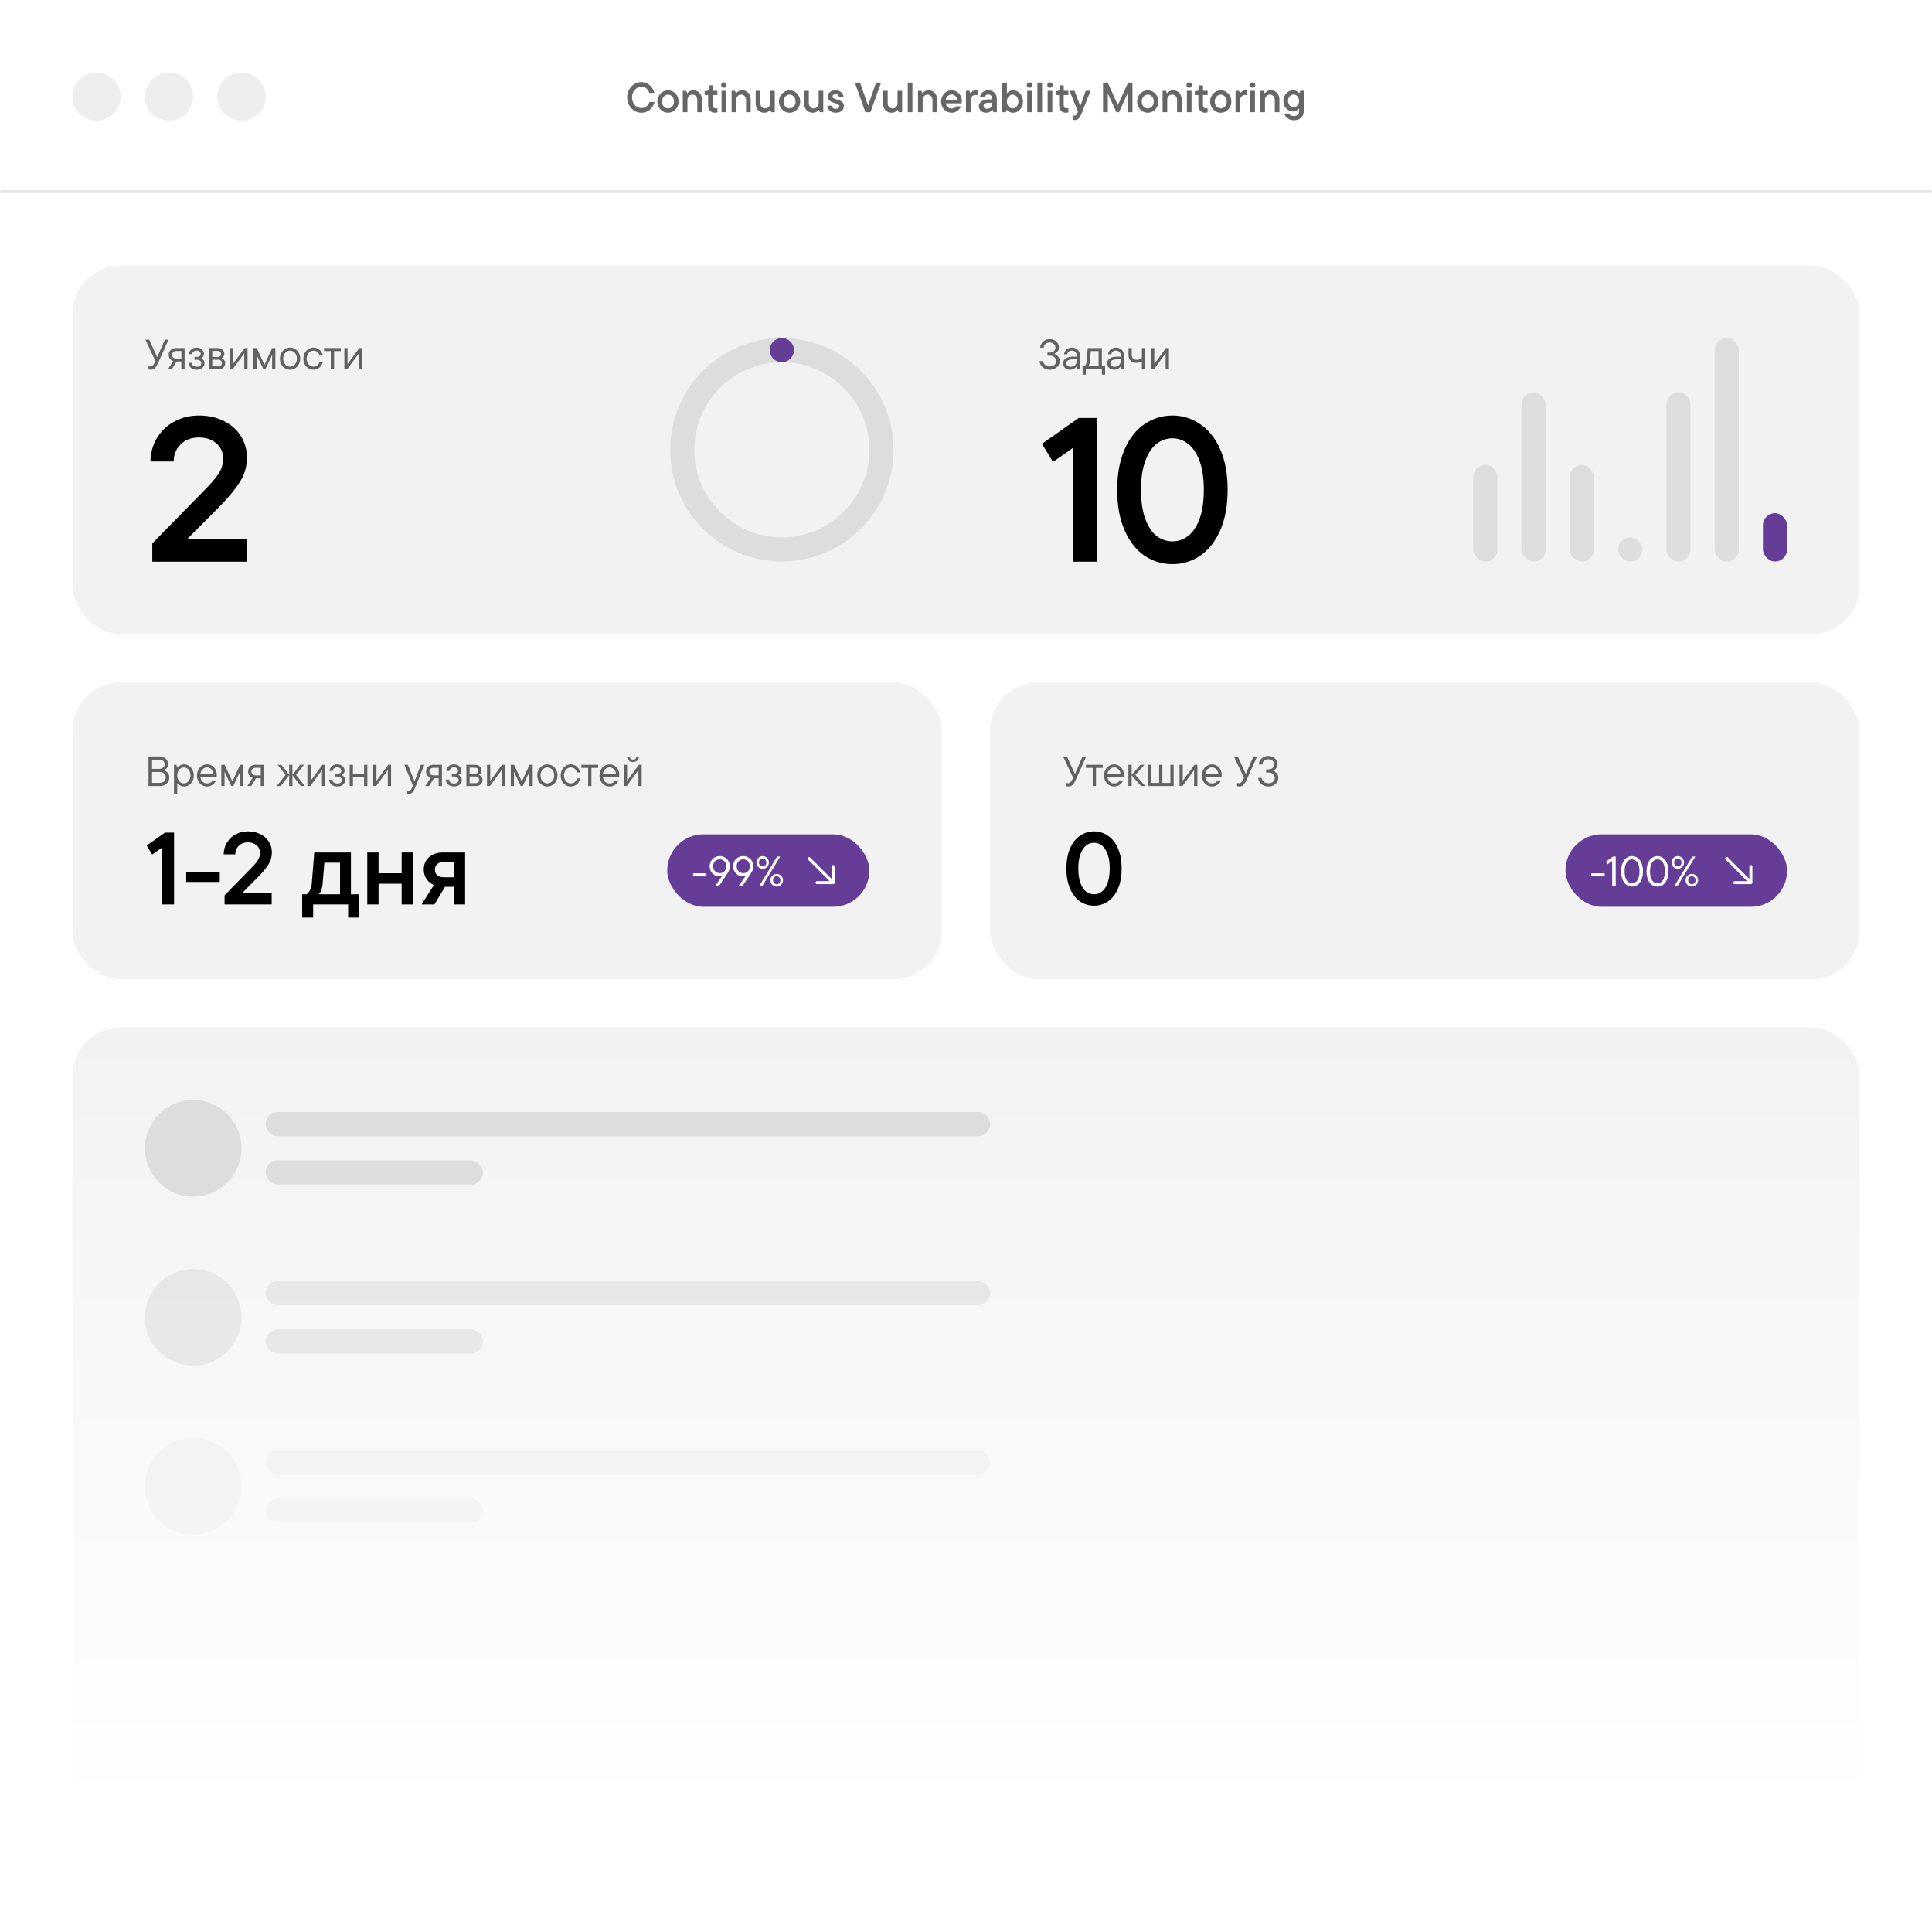
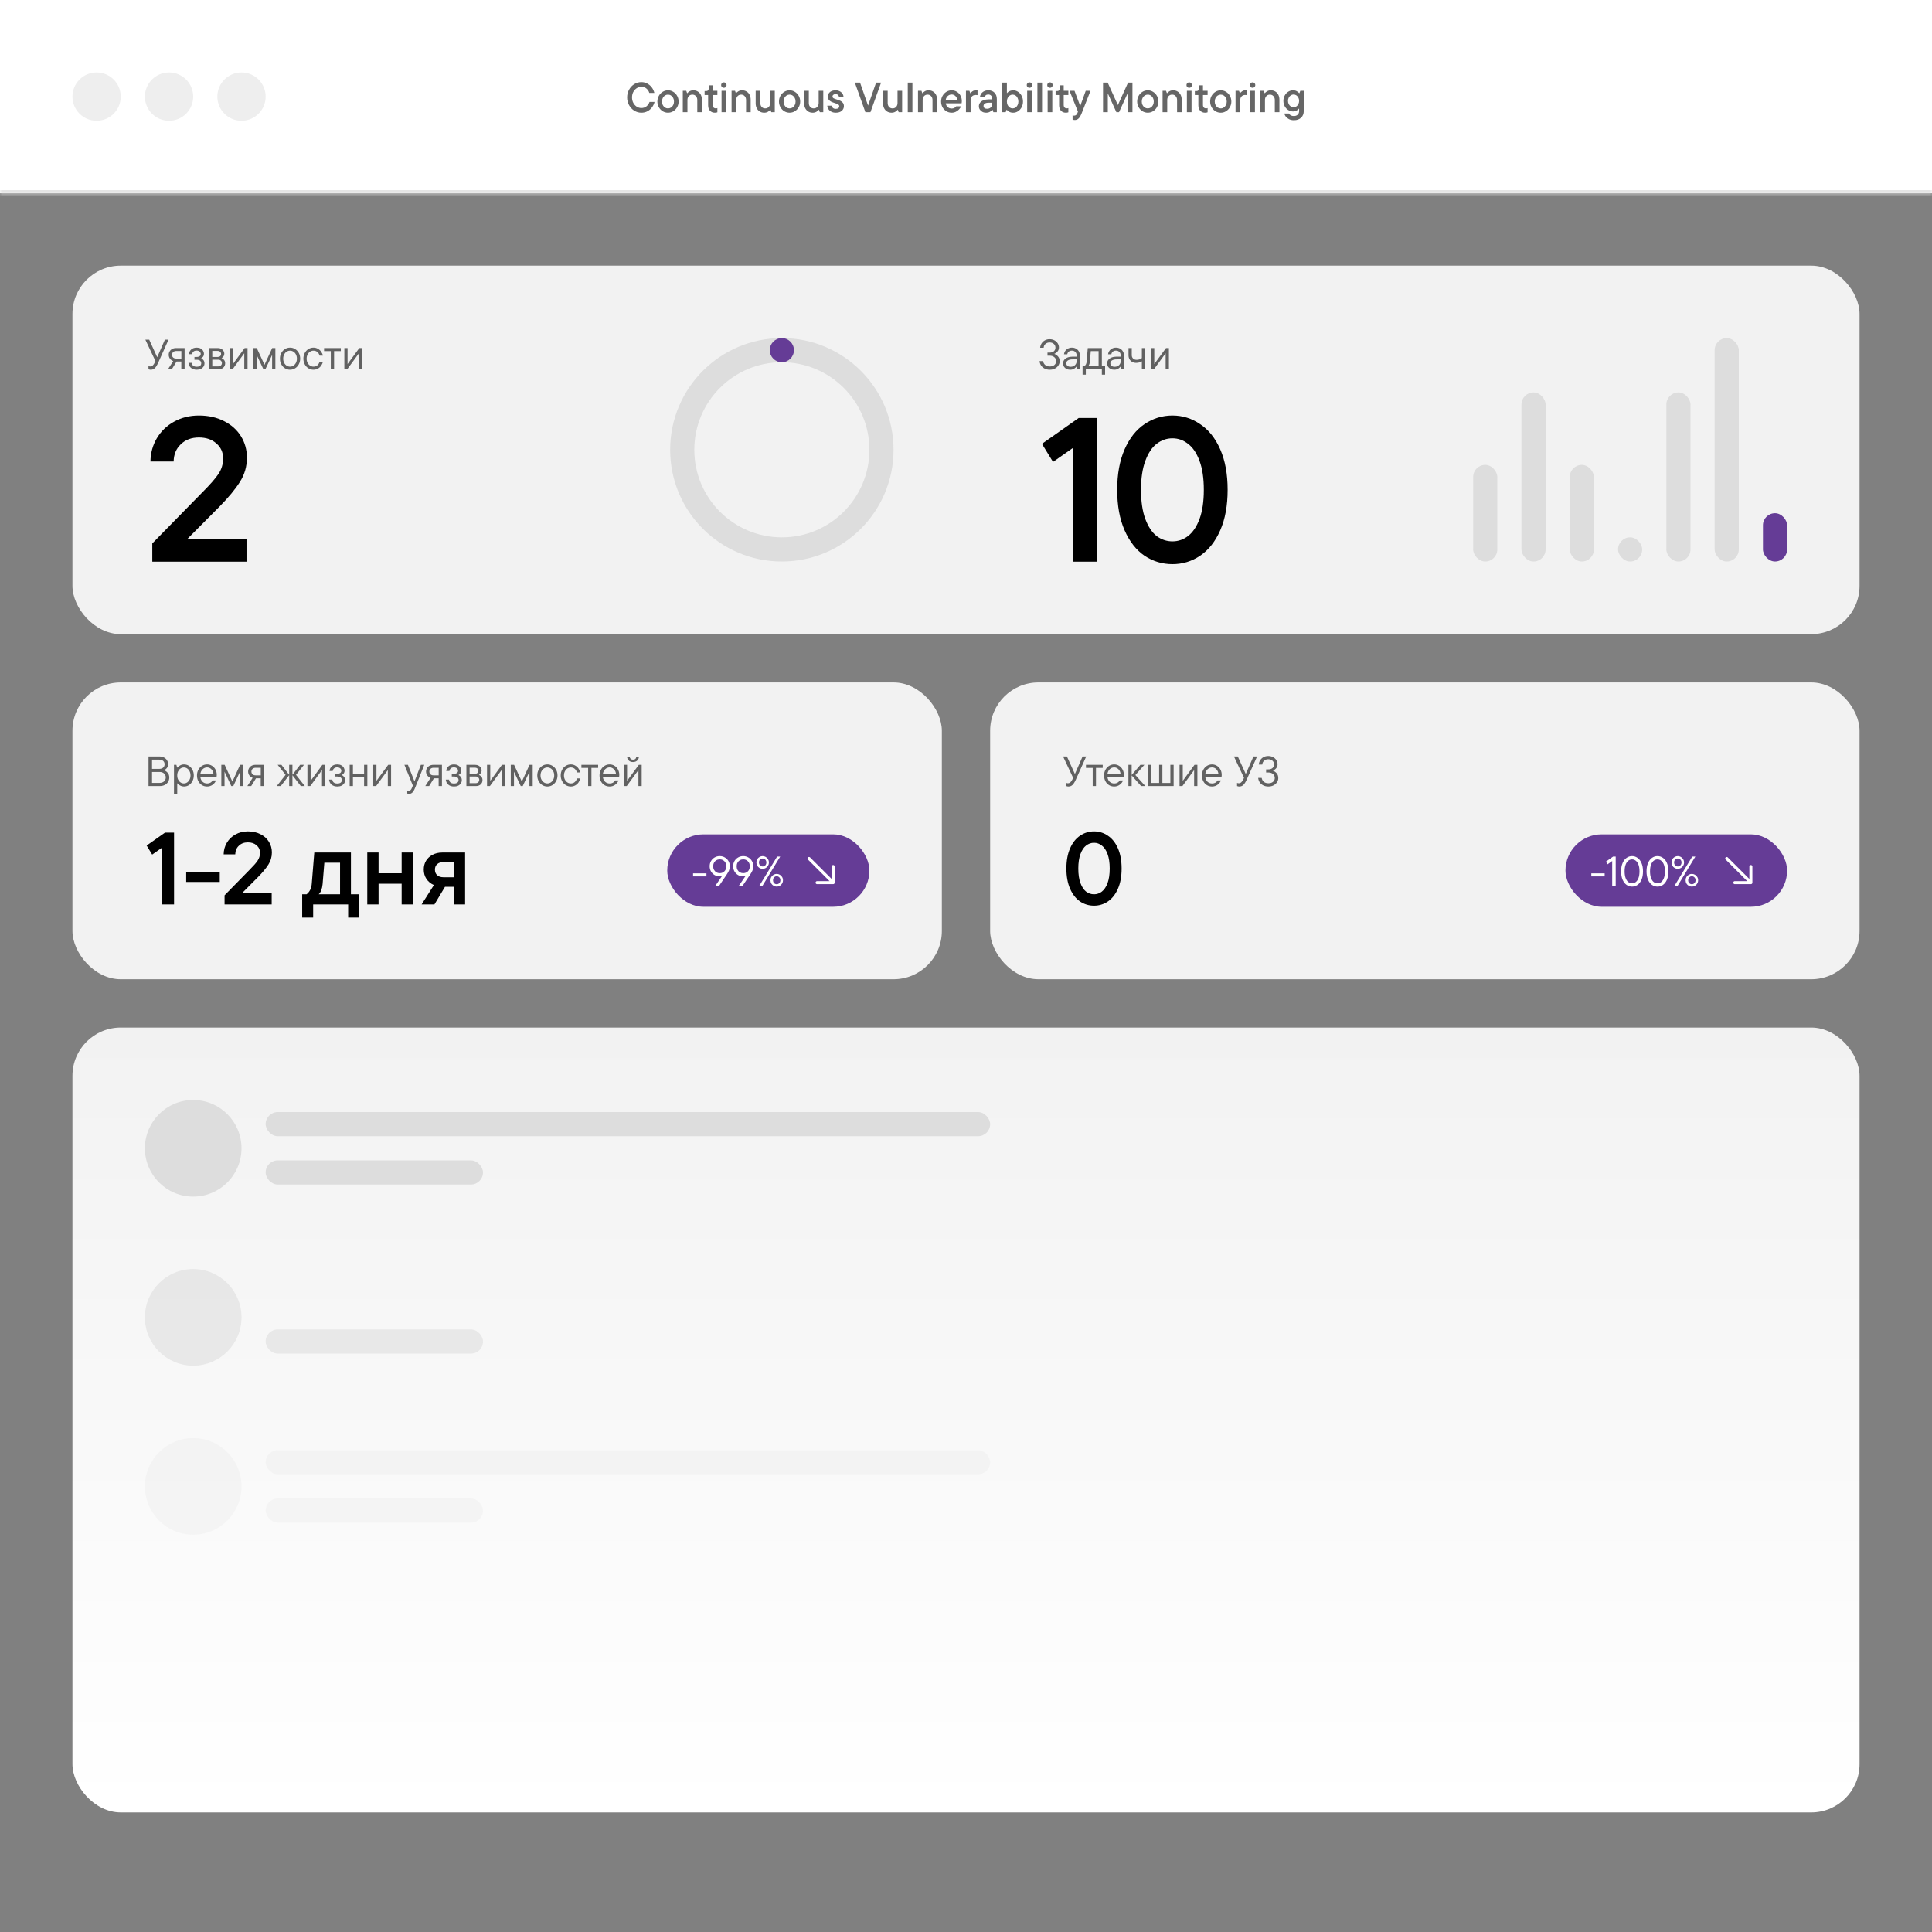
<svg xmlns="http://www.w3.org/2000/svg" width="496" height="496" viewBox="0 0 496 496" fill="none">
  <rect x="0" y="0" width="496" height="496" fill="#808080" stroke="none" />
  <g clip-path="url(#clip0_1776_5789)">
    <mask id="path-1-inside-1_1776_5789" fill="white">
      <path d="M0 0H496V49.6H0V0Z" />
    </mask>
    <path d="M0 0H496V49.6H0V0Z" fill="white" />
    <path d="M496 48.825H0V50.375H496V48.825Z" fill="#DDDDDD" mask="url(#path-1-inside-1_1776_5789)" />
    <circle cx="24.8" cy="24.8" r="6.2" fill="#EEEEEE" />
    <circle cx="43.4" cy="24.8" r="6.2" fill="#EEEEEE" />
    <circle cx="62" cy="24.8" r="6.2" fill="#EEEEEE" />
    <path opacity="0.6" d="M164.659 28.93C164.008 28.93 163.401 28.756 162.836 28.409C162.28 28.062 161.835 27.588 161.502 26.988C161.169 26.387 161.003 25.726 161.003 25.002C161.003 24.279 161.169 23.617 161.502 23.017C161.835 22.416 162.28 21.943 162.836 21.595C163.401 21.248 164.008 21.075 164.659 21.075C165.223 21.075 165.737 21.205 166.2 21.465C166.67 21.718 167.057 22.055 167.361 22.474C167.665 22.894 167.875 23.349 167.99 23.841H166.699C166.569 23.407 166.327 23.038 165.972 22.735C165.618 22.431 165.18 22.279 164.659 22.279C164.233 22.279 163.835 22.398 163.466 22.637C163.104 22.869 162.811 23.19 162.587 23.603C162.37 24.015 162.261 24.482 162.261 25.002C162.261 25.523 162.37 25.99 162.587 26.402C162.811 26.814 163.104 27.14 163.466 27.378C163.835 27.61 164.233 27.726 164.659 27.726C165.18 27.726 165.621 27.577 165.983 27.281C166.345 26.977 166.601 26.605 166.753 26.163H168.044C167.929 26.655 167.715 27.111 167.404 27.53C167.101 27.95 166.714 28.29 166.243 28.55C165.773 28.803 165.245 28.93 164.659 28.93ZM171.492 28.93C171 28.93 170.545 28.803 170.125 28.55C169.713 28.29 169.384 27.939 169.138 27.498C168.892 27.057 168.769 26.576 168.769 26.055C168.769 25.527 168.892 25.046 169.138 24.612C169.384 24.171 169.713 23.823 170.125 23.57C170.545 23.31 171 23.18 171.492 23.18C171.984 23.18 172.436 23.31 172.849 23.57C173.268 23.823 173.601 24.171 173.847 24.612C174.093 25.046 174.216 25.527 174.216 26.055C174.216 26.576 174.093 27.057 173.847 27.498C173.601 27.939 173.268 28.29 172.849 28.55C172.436 28.803 171.984 28.93 171.492 28.93ZM171.492 27.823C171.774 27.823 172.031 27.747 172.263 27.596C172.501 27.444 172.689 27.234 172.827 26.966C172.964 26.698 173.033 26.395 173.033 26.055C173.033 25.715 172.964 25.411 172.827 25.143C172.689 24.876 172.501 24.666 172.263 24.514C172.031 24.362 171.774 24.286 171.492 24.286C171.21 24.286 170.95 24.362 170.711 24.514C170.48 24.666 170.295 24.876 170.158 25.143C170.02 25.411 169.952 25.715 169.952 26.055C169.952 26.395 170.02 26.698 170.158 26.966C170.295 27.234 170.48 27.444 170.711 27.596C170.95 27.747 171.21 27.823 171.492 27.823ZM175.293 28.8V23.31H176.182L176.399 23.917H176.454C176.577 23.751 176.772 23.588 177.04 23.429C177.314 23.263 177.633 23.18 177.994 23.18C178.421 23.18 178.801 23.281 179.134 23.483C179.466 23.679 179.727 23.957 179.915 24.319C180.103 24.68 180.197 25.1 180.197 25.577V28.8H179.014V25.664C179.014 25.259 178.895 24.93 178.656 24.677C178.425 24.416 178.125 24.286 177.756 24.286C177.38 24.286 177.072 24.416 176.833 24.677C176.602 24.93 176.486 25.259 176.486 25.664V28.8H175.293ZM183.522 28.93C183.008 28.93 182.592 28.76 182.274 28.42C181.956 28.08 181.797 27.613 181.797 27.02V24.384H180.896V23.375H181.287C181.504 23.375 181.666 23.321 181.775 23.212C181.891 23.096 181.948 22.934 181.948 22.724V21.899H182.979V23.31H184.173V24.384H182.979V26.923C182.979 27.219 183.052 27.444 183.196 27.596C183.341 27.74 183.54 27.812 183.793 27.812C183.945 27.812 184.071 27.787 184.173 27.736V28.822C183.985 28.894 183.768 28.93 183.522 28.93ZM186.436 28.8H185.242V23.31H186.436V28.8ZM185.839 22.539C185.644 22.539 185.477 22.474 185.34 22.344C185.202 22.207 185.134 22.04 185.134 21.845C185.134 21.642 185.202 21.476 185.34 21.346C185.477 21.208 185.644 21.14 185.839 21.14C186.034 21.14 186.197 21.208 186.327 21.346C186.465 21.476 186.533 21.642 186.533 21.845C186.533 22.04 186.465 22.207 186.327 22.344C186.197 22.474 186.034 22.539 185.839 22.539ZM187.817 28.8V23.31H188.707L188.924 23.917H188.978C189.101 23.751 189.296 23.588 189.564 23.429C189.839 23.263 190.157 23.18 190.518 23.18C190.945 23.18 191.325 23.281 191.658 23.483C191.99 23.679 192.251 23.957 192.439 24.319C192.627 24.68 192.721 25.1 192.721 25.577V28.8H191.538V25.664C191.538 25.259 191.419 24.93 191.18 24.677C190.949 24.416 190.649 24.286 190.28 24.286C189.904 24.286 189.596 24.416 189.358 24.677C189.126 24.93 189.01 25.259 189.01 25.664V28.8H187.817ZM196.206 28.93C195.779 28.93 195.399 28.832 195.067 28.637C194.734 28.434 194.474 28.152 194.286 27.791C194.097 27.429 194.003 27.01 194.003 26.532V23.31H195.197V26.445C195.197 26.85 195.313 27.183 195.544 27.444C195.783 27.697 196.083 27.823 196.445 27.823C196.821 27.823 197.128 27.697 197.367 27.444C197.606 27.183 197.725 26.85 197.725 26.445V23.31H198.908V28.8H198.018L197.801 28.181H197.747C197.624 28.355 197.425 28.525 197.15 28.691C196.875 28.85 196.56 28.93 196.206 28.93ZM202.707 28.93C202.215 28.93 201.76 28.803 201.34 28.55C200.928 28.29 200.599 27.939 200.353 27.498C200.107 27.057 199.984 26.576 199.984 26.055C199.984 25.527 200.107 25.046 200.353 24.612C200.599 24.171 200.928 23.823 201.34 23.57C201.76 23.31 202.215 23.18 202.707 23.18C203.199 23.18 203.651 23.31 204.064 23.57C204.483 23.823 204.816 24.171 205.062 24.612C205.308 25.046 205.431 25.527 205.431 26.055C205.431 26.576 205.308 27.057 205.062 27.498C204.816 27.939 204.483 28.29 204.064 28.55C203.651 28.803 203.199 28.93 202.707 28.93ZM202.707 27.823C202.989 27.823 203.246 27.747 203.478 27.596C203.716 27.444 203.904 27.234 204.042 26.966C204.179 26.698 204.248 26.395 204.248 26.055C204.248 25.715 204.179 25.411 204.042 25.143C203.904 24.876 203.716 24.666 203.478 24.514C203.246 24.362 202.989 24.286 202.707 24.286C202.425 24.286 202.165 24.362 201.926 24.514C201.695 24.666 201.51 24.876 201.373 25.143C201.235 25.411 201.167 25.715 201.167 26.055C201.167 26.395 201.235 26.698 201.373 26.966C201.51 27.234 201.695 27.444 201.926 27.596C202.165 27.747 202.425 27.823 202.707 27.823ZM208.656 28.93C208.229 28.93 207.849 28.832 207.517 28.637C207.184 28.434 206.924 28.152 206.736 27.791C206.547 27.429 206.453 27.01 206.453 26.532V23.31H207.647V26.445C207.647 26.85 207.763 27.183 207.994 27.444C208.233 27.697 208.533 27.823 208.895 27.823C209.271 27.823 209.578 27.697 209.817 27.444C210.056 27.183 210.175 26.85 210.175 26.445V23.31H211.358V28.8H210.468L210.251 28.181H210.197C210.074 28.355 209.875 28.525 209.6 28.691C209.325 28.85 209.01 28.93 208.656 28.93ZM214.571 28.93C214.152 28.93 213.779 28.85 213.454 28.691C213.136 28.525 212.882 28.304 212.694 28.029C212.513 27.755 212.412 27.454 212.39 27.129H213.562C213.584 27.375 213.685 27.574 213.866 27.726C214.047 27.87 214.282 27.943 214.571 27.943C214.853 27.943 215.07 27.881 215.222 27.758C215.381 27.635 215.461 27.48 215.461 27.292C215.461 27.075 215.367 26.912 215.179 26.803C214.991 26.688 214.694 26.568 214.289 26.445C213.92 26.33 213.617 26.214 213.378 26.098C213.146 25.982 212.947 25.82 212.781 25.61C212.615 25.4 212.532 25.129 212.532 24.796C212.532 24.492 212.611 24.218 212.77 23.972C212.929 23.726 213.157 23.534 213.454 23.396C213.758 23.252 214.112 23.18 214.517 23.18C214.908 23.18 215.255 23.259 215.559 23.418C215.87 23.57 216.112 23.78 216.286 24.047C216.459 24.308 216.557 24.601 216.579 24.926H215.407C215.378 24.688 215.287 24.503 215.136 24.373C214.991 24.236 214.785 24.167 214.517 24.167C214.264 24.167 214.069 24.225 213.931 24.34C213.794 24.449 213.725 24.586 213.725 24.753C213.725 24.955 213.815 25.111 213.996 25.219C214.177 25.321 214.463 25.429 214.853 25.545C215.23 25.66 215.537 25.776 215.776 25.892C216.014 26.008 216.221 26.174 216.394 26.391C216.568 26.608 216.655 26.89 216.655 27.237C216.655 27.729 216.47 28.134 216.101 28.453C215.732 28.771 215.222 28.93 214.571 28.93ZM222.859 27.096L224.92 21.205H226.2L223.466 28.8H222.175L219.463 21.205H220.797L222.859 27.096ZM228.904 28.93C228.478 28.93 228.098 28.832 227.765 28.637C227.432 28.434 227.172 28.152 226.984 27.791C226.796 27.429 226.702 27.01 226.702 26.532V23.31H227.895V26.445C227.895 26.85 228.011 27.183 228.242 27.444C228.481 27.697 228.781 27.823 229.143 27.823C229.519 27.823 229.827 27.697 230.065 27.444C230.304 27.183 230.423 26.85 230.423 26.445V23.31H231.606V28.8H230.716L230.499 28.181H230.445C230.322 28.355 230.123 28.525 229.848 28.691C229.573 28.85 229.259 28.93 228.904 28.93ZM234.245 28.8H233.051V21.205H234.245V28.8ZM235.678 28.8V23.31H236.567L236.784 23.917H236.839C236.962 23.751 237.157 23.588 237.424 23.429C237.699 23.263 238.018 23.18 238.379 23.18C238.806 23.18 239.186 23.281 239.519 23.483C239.851 23.679 240.112 23.957 240.3 24.319C240.488 24.68 240.582 25.1 240.582 25.577V28.8H239.399V25.664C239.399 25.259 239.28 24.93 239.041 24.677C238.81 24.416 238.509 24.286 238.141 24.286C237.764 24.286 237.457 24.416 237.218 24.677C236.987 24.93 236.871 25.259 236.871 25.664V28.8H235.678ZM246.931 25.935C246.931 26.167 246.909 26.362 246.866 26.521H242.797C242.87 26.934 243.043 27.259 243.318 27.498C243.593 27.736 243.926 27.856 244.316 27.856C244.598 27.856 244.837 27.802 245.032 27.693C245.228 27.585 245.383 27.447 245.499 27.281H246.736C246.627 27.556 246.457 27.82 246.226 28.073C246.002 28.326 245.723 28.532 245.39 28.691C245.065 28.85 244.711 28.93 244.327 28.93C243.828 28.93 243.369 28.803 242.949 28.55C242.537 28.297 242.208 27.953 241.962 27.52C241.723 27.078 241.604 26.59 241.604 26.055C241.604 25.527 241.727 25.046 241.973 24.612C242.219 24.171 242.548 23.823 242.96 23.57C243.38 23.31 243.832 23.18 244.316 23.18C244.801 23.18 245.242 23.302 245.64 23.548C246.038 23.787 246.353 24.116 246.584 24.536C246.815 24.955 246.931 25.422 246.931 25.935ZM244.316 24.254C243.94 24.254 243.611 24.38 243.329 24.633C243.047 24.879 242.87 25.209 242.797 25.621H245.77C245.705 25.216 245.539 24.887 245.271 24.633C245.004 24.38 244.685 24.254 244.316 24.254ZM247.99 28.8V23.31H248.88L249.097 23.917H249.151C249.267 23.751 249.444 23.588 249.682 23.429C249.921 23.263 250.196 23.18 250.507 23.18C250.688 23.18 250.84 23.194 250.963 23.223V24.416C250.825 24.387 250.663 24.373 250.474 24.373C250.091 24.373 249.78 24.496 249.541 24.742C249.303 24.988 249.183 25.328 249.183 25.762V28.8H247.99ZM253.728 23.18C254.394 23.18 254.925 23.386 255.323 23.798C255.721 24.203 255.92 24.742 255.92 25.415V28.8H255.03L254.813 28.181H254.759C254.607 28.377 254.397 28.55 254.129 28.702C253.869 28.854 253.544 28.93 253.153 28.93C252.806 28.93 252.491 28.858 252.209 28.713C251.927 28.561 251.706 28.362 251.547 28.116C251.388 27.863 251.308 27.588 251.308 27.292C251.308 26.93 251.413 26.615 251.623 26.348C251.84 26.073 252.14 25.863 252.524 25.718C252.914 25.574 253.359 25.501 253.858 25.501H254.737V25.317C254.737 24.991 254.643 24.735 254.455 24.547C254.274 24.351 254.028 24.254 253.717 24.254C253.442 24.254 253.222 24.326 253.055 24.471C252.889 24.608 252.788 24.778 252.752 24.981H251.558C251.594 24.662 251.699 24.366 251.873 24.091C252.054 23.816 252.303 23.595 252.621 23.429C252.94 23.263 253.309 23.18 253.728 23.18ZM253.403 27.921C253.8 27.921 254.122 27.802 254.368 27.563C254.614 27.324 254.737 27.038 254.737 26.706V26.359H253.869C253.413 26.359 253.07 26.434 252.838 26.586C252.614 26.731 252.502 26.934 252.502 27.194C252.502 27.411 252.578 27.588 252.73 27.726C252.889 27.856 253.113 27.921 253.403 27.921ZM260.104 28.93C259.713 28.93 259.37 28.847 259.073 28.68C258.784 28.507 258.581 28.34 258.466 28.181H258.411L258.194 28.8H257.305V21.205H258.498V23.885H258.552C258.603 23.805 258.701 23.711 258.845 23.603C258.99 23.487 259.171 23.389 259.388 23.31C259.612 23.223 259.851 23.18 260.104 23.18C260.552 23.18 260.968 23.306 261.352 23.559C261.742 23.805 262.053 24.149 262.285 24.59C262.516 25.024 262.632 25.512 262.632 26.055C262.632 26.597 262.516 27.089 262.285 27.53C262.053 27.964 261.742 28.308 261.352 28.561C260.968 28.807 260.552 28.93 260.104 28.93ZM259.974 27.823C260.241 27.823 260.487 27.751 260.712 27.606C260.936 27.454 261.113 27.245 261.243 26.977C261.381 26.702 261.449 26.395 261.449 26.055C261.449 25.715 261.381 25.411 261.243 25.143C261.113 24.869 260.936 24.659 260.712 24.514C260.487 24.362 260.241 24.286 259.974 24.286C259.706 24.286 259.46 24.362 259.236 24.514C259.012 24.659 258.831 24.869 258.694 25.143C258.563 25.411 258.498 25.715 258.498 26.055C258.498 26.395 258.563 26.702 258.694 26.977C258.831 27.245 259.012 27.454 259.236 27.606C259.46 27.751 259.706 27.823 259.974 27.823ZM264.897 28.8H263.703V23.31H264.897V28.8ZM264.3 22.539C264.105 22.539 263.938 22.474 263.801 22.344C263.663 22.207 263.595 22.04 263.595 21.845C263.595 21.642 263.663 21.476 263.801 21.346C263.938 21.208 264.105 21.14 264.3 21.14C264.495 21.14 264.658 21.208 264.788 21.346C264.926 21.476 264.994 21.642 264.994 21.845C264.994 22.04 264.926 22.207 264.788 22.344C264.658 22.474 264.495 22.539 264.3 22.539ZM267.526 28.8H266.332V21.205H267.526V28.8ZM270.152 28.8H268.959V23.31H270.152V28.8ZM269.555 22.539C269.36 22.539 269.194 22.474 269.056 22.344C268.919 22.207 268.85 22.04 268.85 21.845C268.85 21.642 268.919 21.476 269.056 21.346C269.194 21.208 269.36 21.14 269.555 21.14C269.751 21.14 269.914 21.208 270.044 21.346C270.181 21.476 270.25 21.642 270.25 21.845C270.25 22.04 270.181 22.207 270.044 22.344C269.914 22.474 269.751 22.539 269.555 22.539ZM273.628 28.93C273.114 28.93 272.698 28.76 272.38 28.42C272.062 28.08 271.902 27.613 271.902 27.02V24.384H271.002V23.375H271.392C271.609 23.375 271.772 23.321 271.881 23.212C271.996 23.096 272.054 22.934 272.054 22.724V21.899H273.085V23.31H274.279V24.384H273.085V26.923C273.085 27.219 273.157 27.444 273.302 27.596C273.447 27.74 273.646 27.812 273.899 27.812C274.051 27.812 274.177 27.787 274.279 27.736V28.822C274.09 28.894 273.873 28.93 273.628 28.93ZM278.736 23.31H279.962L277.683 29.104C277.43 29.733 277.166 30.174 276.891 30.427C276.624 30.68 276.309 30.807 275.947 30.807C275.73 30.807 275.535 30.771 275.361 30.699V29.614C275.463 29.664 275.586 29.689 275.73 29.689C275.94 29.689 276.114 29.635 276.251 29.527C276.396 29.425 276.515 29.252 276.609 29.006L276.739 28.659L274.58 23.31H275.86L277.325 27.205L278.736 23.31ZM286.99 26.966L289.605 21.205H290.733V28.8H289.507V23.917L287.283 28.8H286.61L284.408 23.972V28.8H283.181V21.205H284.375L286.99 26.966ZM294.667 28.93C294.176 28.93 293.72 28.803 293.3 28.55C292.888 28.29 292.559 27.939 292.313 27.498C292.067 27.057 291.944 26.576 291.944 26.055C291.944 25.527 292.067 25.046 292.313 24.612C292.559 24.171 292.888 23.823 293.3 23.57C293.72 23.31 294.176 23.18 294.667 23.18C295.159 23.18 295.611 23.31 296.024 23.57C296.443 23.823 296.776 24.171 297.022 24.612C297.268 25.046 297.391 25.527 297.391 26.055C297.391 26.576 297.268 27.057 297.022 27.498C296.776 27.939 296.443 28.29 296.024 28.55C295.611 28.803 295.159 28.93 294.667 28.93ZM294.667 27.823C294.949 27.823 295.206 27.747 295.438 27.596C295.676 27.444 295.865 27.234 296.002 26.966C296.139 26.698 296.208 26.395 296.208 26.055C296.208 25.715 296.139 25.411 296.002 25.143C295.865 24.876 295.676 24.666 295.438 24.514C295.206 24.362 294.949 24.286 294.667 24.286C294.385 24.286 294.125 24.362 293.886 24.514C293.655 24.666 293.47 24.876 293.333 25.143C293.195 25.411 293.127 25.715 293.127 26.055C293.127 26.395 293.195 26.698 293.333 26.966C293.47 27.234 293.655 27.444 293.886 27.596C294.125 27.747 294.385 27.823 294.667 27.823ZM298.468 28.8V23.31H299.357L299.574 23.917H299.629C299.752 23.751 299.947 23.588 300.215 23.429C300.489 23.263 300.808 23.18 301.169 23.18C301.596 23.18 301.976 23.281 302.309 23.483C302.641 23.679 302.902 23.957 303.09 24.319C303.278 24.68 303.372 25.1 303.372 25.577V28.8H302.189V25.664C302.189 25.259 302.07 24.93 301.831 24.677C301.6 24.416 301.3 24.286 300.931 24.286C300.555 24.286 300.247 24.416 300.008 24.677C299.777 24.93 299.661 25.259 299.661 25.664V28.8H298.468ZM305.902 28.8H304.709V23.31H305.902V28.8ZM305.305 22.539C305.11 22.539 304.944 22.474 304.806 22.344C304.669 22.207 304.6 22.04 304.6 21.845C304.6 21.642 304.669 21.476 304.806 21.346C304.944 21.208 305.11 21.14 305.305 21.14C305.501 21.14 305.663 21.208 305.794 21.346C305.931 21.476 306 21.642 306 21.845C306 22.04 305.931 22.207 305.794 22.344C305.663 22.474 305.501 22.539 305.305 22.539ZM309.377 28.93C308.864 28.93 308.448 28.76 308.13 28.42C307.811 28.08 307.652 27.613 307.652 27.02V24.384H306.752V23.375H307.142C307.359 23.375 307.522 23.321 307.631 23.212C307.746 23.096 307.804 22.934 307.804 22.724V21.899H308.835V23.31H310.028V24.384H308.835V26.923C308.835 27.219 308.907 27.444 309.052 27.596C309.197 27.74 309.396 27.812 309.649 27.812C309.801 27.812 309.927 27.787 310.028 27.736V28.822C309.84 28.894 309.623 28.93 309.377 28.93ZM313.401 28.93C312.909 28.93 312.453 28.803 312.033 28.55C311.621 28.29 311.292 27.939 311.046 27.498C310.8 27.057 310.677 26.576 310.677 26.055C310.677 25.527 310.8 25.046 311.046 24.612C311.292 24.171 311.621 23.823 312.033 23.57C312.453 23.31 312.909 23.18 313.401 23.18C313.892 23.18 314.345 23.31 314.757 23.57C315.176 23.823 315.509 24.171 315.755 24.612C316.001 25.046 316.124 25.527 316.124 26.055C316.124 26.576 316.001 27.057 315.755 27.498C315.509 27.939 315.176 28.29 314.757 28.55C314.345 28.803 313.892 28.93 313.401 28.93ZM313.401 27.823C313.683 27.823 313.939 27.747 314.171 27.596C314.41 27.444 314.598 27.234 314.735 26.966C314.873 26.698 314.941 26.395 314.941 26.055C314.941 25.715 314.873 25.411 314.735 25.143C314.598 24.876 314.41 24.666 314.171 24.514C313.939 24.362 313.683 24.286 313.401 24.286C313.118 24.286 312.858 24.362 312.619 24.514C312.388 24.666 312.203 24.876 312.066 25.143C311.929 25.411 311.86 25.715 311.86 26.055C311.86 26.395 311.929 26.698 312.066 26.966C312.203 27.234 312.388 27.444 312.619 27.596C312.858 27.747 313.118 27.823 313.401 27.823ZM317.201 28.8V23.31H318.091L318.308 23.917H318.362C318.478 23.751 318.655 23.588 318.894 23.429C319.132 23.263 319.407 23.18 319.718 23.18C319.899 23.18 320.051 23.194 320.174 23.223V24.416C320.036 24.387 319.874 24.373 319.686 24.373C319.302 24.373 318.991 24.496 318.753 24.742C318.514 24.988 318.394 25.328 318.394 25.762V28.8H317.201ZM322.177 28.8H320.984V23.31H322.177V28.8ZM321.58 22.539C321.385 22.539 321.219 22.474 321.081 22.344C320.944 22.207 320.875 22.04 320.875 21.845C320.875 21.642 320.944 21.476 321.081 21.346C321.219 21.208 321.385 21.14 321.58 21.14C321.776 21.14 321.938 21.208 322.069 21.346C322.206 21.476 322.275 21.642 322.275 21.845C322.275 22.04 322.206 22.207 322.069 22.344C321.938 22.474 321.776 22.539 321.58 22.539ZM323.558 28.8V23.31H324.448L324.665 23.917H324.719C324.842 23.751 325.038 23.588 325.305 23.429C325.58 23.263 325.898 23.18 326.26 23.18C326.687 23.18 327.067 23.281 327.399 23.483C327.732 23.679 327.992 23.957 328.18 24.319C328.369 24.68 328.463 25.1 328.463 25.577V28.8H327.28V25.664C327.28 25.259 327.161 24.93 326.922 24.677C326.69 24.416 326.39 24.286 326.021 24.286C325.645 24.286 325.338 24.416 325.099 24.677C324.868 24.93 324.752 25.259 324.752 25.664V28.8H323.558ZM332.186 30.861C331.687 30.861 331.26 30.767 330.906 30.579C330.552 30.398 330.277 30.174 330.081 29.907C329.893 29.646 329.77 29.389 329.712 29.136H330.928C331.007 29.324 331.152 29.48 331.362 29.603C331.579 29.726 331.846 29.787 332.165 29.787C332.577 29.787 332.906 29.671 333.152 29.44C333.398 29.209 333.521 28.89 333.521 28.485V27.888H333.467C333.358 28.04 333.17 28.199 332.902 28.366C332.635 28.525 332.324 28.605 331.969 28.605C331.528 28.605 331.116 28.485 330.732 28.247C330.349 28.008 330.045 27.682 329.821 27.27C329.597 26.85 329.485 26.391 329.485 25.892C329.485 25.393 329.597 24.937 329.821 24.525C330.045 24.105 330.349 23.776 330.732 23.538C331.116 23.299 331.528 23.18 331.969 23.18C332.345 23.18 332.671 23.263 332.946 23.429C333.228 23.595 333.427 23.758 333.543 23.917H333.597L333.825 23.31H334.714V28.474C334.714 29.205 334.486 29.784 334.031 30.21C333.575 30.644 332.96 30.861 332.186 30.861ZM332.099 27.53C332.353 27.53 332.588 27.462 332.805 27.324C333.022 27.18 333.195 26.981 333.326 26.727C333.456 26.474 333.521 26.196 333.521 25.892C333.521 25.581 333.456 25.302 333.326 25.057C333.195 24.803 333.022 24.608 332.805 24.471C332.588 24.326 332.353 24.254 332.099 24.254C331.839 24.254 331.6 24.326 331.383 24.471C331.166 24.608 330.993 24.803 330.863 25.057C330.732 25.302 330.667 25.581 330.667 25.892C330.667 26.203 330.732 26.485 330.863 26.738C330.993 26.984 331.166 27.18 331.383 27.324C331.6 27.462 331.839 27.53 332.099 27.53Z" fill="black" />
-     <rect width="496" height="446.4" transform="translate(0 49.6)" fill="white" />
    <g clip-path="url(#clip1_1776_5789)">
      <rect width="229.4" height="94.6" transform="translate(18.6 68.2)" fill="#F2F2F2" />
      <path opacity="0.6" d="M42.332 87.205H43.265L40.575 93.205C40.3 93.806 40.021 94.243 39.739 94.518C39.464 94.786 39.113 94.92 38.687 94.92C38.513 94.92 38.325 94.88 38.122 94.8V93.987C38.267 94.052 38.412 94.084 38.556 94.084C38.817 94.084 39.041 93.994 39.229 93.813C39.424 93.625 39.598 93.365 39.75 93.032L39.902 92.684L37.319 87.205H38.307L40.358 91.708L42.332 87.205ZM47.394 89.354V94.8H46.548V92.815H45.333L44.107 94.8H43.12L44.476 92.695C44.121 92.572 43.839 92.366 43.629 92.077C43.42 91.78 43.315 91.448 43.315 91.079C43.315 90.76 43.394 90.471 43.553 90.211C43.713 89.943 43.933 89.733 44.215 89.581C44.505 89.43 44.827 89.354 45.181 89.354H47.394ZM44.161 91.079C44.161 91.368 44.255 91.603 44.443 91.784C44.639 91.965 44.899 92.055 45.224 92.055H46.559V90.113H45.224C44.913 90.113 44.657 90.207 44.454 90.395C44.259 90.576 44.161 90.804 44.161 91.079ZM51.639 91.979C51.87 92.073 52.069 92.233 52.236 92.457C52.409 92.681 52.496 92.963 52.496 93.303C52.496 93.592 52.417 93.86 52.258 94.106C52.098 94.352 51.867 94.551 51.563 94.703C51.267 94.847 50.916 94.92 50.511 94.92C49.881 94.92 49.379 94.753 49.002 94.421C48.634 94.081 48.427 93.657 48.384 93.151H49.219C49.248 93.455 49.368 93.697 49.578 93.878C49.787 94.059 50.091 94.149 50.489 94.149C50.872 94.149 51.162 94.073 51.357 93.921C51.559 93.762 51.661 93.545 51.661 93.27C51.661 92.996 51.563 92.775 51.368 92.609C51.172 92.442 50.894 92.359 50.532 92.359H49.925V91.643H50.489C50.829 91.643 51.086 91.574 51.259 91.437C51.44 91.299 51.531 91.111 51.531 90.873C51.531 90.627 51.433 90.421 51.238 90.254C51.05 90.088 50.793 90.005 50.467 90.005C50.127 90.005 49.86 90.091 49.664 90.265C49.469 90.439 49.353 90.663 49.317 90.938H48.492C48.536 90.453 48.731 90.052 49.078 89.733C49.433 89.408 49.914 89.245 50.522 89.245C50.883 89.245 51.205 89.317 51.487 89.462C51.769 89.607 51.986 89.802 52.138 90.048C52.29 90.294 52.366 90.562 52.366 90.851C52.366 91.35 52.124 91.726 51.639 91.979ZM56.885 91.936C57.131 92.03 57.344 92.189 57.525 92.413C57.713 92.638 57.807 92.923 57.807 93.27C57.807 93.719 57.651 94.088 57.34 94.377C57.029 94.659 56.632 94.8 56.147 94.8H53.673V89.354H55.941C56.252 89.354 56.534 89.419 56.787 89.549C57.04 89.679 57.236 89.856 57.373 90.081C57.518 90.297 57.59 90.536 57.59 90.797C57.59 91.064 57.518 91.296 57.373 91.491C57.236 91.686 57.073 91.835 56.885 91.936ZM54.498 90.091V91.654H55.843C56.125 91.654 56.346 91.585 56.505 91.448C56.671 91.303 56.755 91.111 56.755 90.873C56.755 90.634 56.671 90.446 56.505 90.308C56.346 90.164 56.125 90.091 55.843 90.091H54.498ZM56.06 94.062C56.321 94.062 56.538 93.983 56.711 93.824C56.885 93.657 56.971 93.451 56.971 93.205C56.971 92.967 56.885 92.764 56.711 92.598C56.538 92.431 56.321 92.348 56.06 92.348H54.498V94.062H56.06ZM59.796 93.466L62.812 89.354H63.55V94.8H62.714V90.699L59.709 94.8H58.971V89.354H59.796V93.466ZM67.906 93.661L69.881 89.354H70.695V94.8H69.859V91.122L68.134 94.8H67.624L65.888 91.111V94.8H65.064V89.354H65.921L67.906 93.661ZM74.462 94.92C73.991 94.92 73.557 94.797 73.16 94.551C72.762 94.305 72.447 93.965 72.216 93.531C71.984 93.097 71.868 92.612 71.868 92.077C71.868 91.542 71.984 91.061 72.216 90.634C72.447 90.2 72.762 89.86 73.16 89.614C73.557 89.368 73.991 89.245 74.462 89.245C74.932 89.245 75.366 89.368 75.764 89.614C76.169 89.86 76.487 90.2 76.718 90.634C76.95 91.061 77.066 91.542 77.066 92.077C77.066 92.612 76.946 93.097 76.707 93.531C76.476 93.965 76.161 94.305 75.764 94.551C75.366 94.797 74.932 94.92 74.462 94.92ZM74.462 94.128C74.78 94.128 75.073 94.041 75.34 93.867C75.608 93.694 75.821 93.451 75.981 93.14C76.14 92.829 76.219 92.475 76.219 92.077C76.219 91.679 76.14 91.325 75.981 91.014C75.821 90.703 75.608 90.46 75.34 90.287C75.073 90.113 74.78 90.026 74.462 90.026C74.15 90.026 73.858 90.113 73.583 90.287C73.315 90.46 73.102 90.706 72.943 91.025C72.783 91.335 72.704 91.686 72.704 92.077C72.704 92.475 72.783 92.829 72.943 93.14C73.102 93.451 73.315 93.694 73.583 93.867C73.85 94.041 74.143 94.128 74.462 94.128ZM80.48 94.92C80.01 94.92 79.576 94.797 79.178 94.551C78.78 94.305 78.465 93.965 78.234 93.531C78.002 93.097 77.887 92.612 77.887 92.077C77.887 91.542 78.002 91.061 78.234 90.634C78.465 90.2 78.78 89.86 79.178 89.614C79.576 89.368 80.01 89.245 80.48 89.245C80.892 89.245 81.268 89.343 81.608 89.538C81.956 89.726 82.238 89.979 82.455 90.297C82.679 90.609 82.827 90.945 82.9 91.307H82.053C81.945 90.923 81.757 90.616 81.489 90.384C81.221 90.146 80.885 90.026 80.48 90.026C80.169 90.026 79.876 90.113 79.601 90.287C79.333 90.46 79.12 90.706 78.961 91.025C78.802 91.335 78.722 91.686 78.722 92.077C78.722 92.475 78.802 92.829 78.961 93.14C79.12 93.451 79.333 93.694 79.601 93.867C79.869 94.041 80.162 94.128 80.48 94.128C80.885 94.128 81.221 94.012 81.489 93.78C81.757 93.542 81.945 93.231 82.053 92.847H82.9C82.827 93.216 82.679 93.56 82.455 93.878C82.238 94.189 81.956 94.442 81.608 94.638C81.268 94.826 80.892 94.92 80.48 94.92ZM85.771 94.8H84.925V90.146H83.2V89.354H87.496V90.146H85.771V94.8ZM89.23 93.466L92.247 89.354H92.984V94.8H92.149V90.699L89.144 94.8H88.406V89.354H89.23V93.466Z" fill="black" />
      <path d="M48.109 138.35H63.287V144.2H39.097V139.51L51.904 126.44C53.906 124.438 55.294 122.857 56.067 121.697C56.875 120.503 57.279 119.168 57.279 117.692C57.279 116.111 56.699 114.829 55.54 113.845C54.416 112.826 52.922 112.317 51.06 112.317C49.163 112.317 47.617 112.896 46.423 114.056C45.228 115.18 44.613 116.656 44.578 118.483H38.623C38.658 116.304 39.203 114.319 40.257 112.527C41.346 110.701 42.822 109.278 44.684 108.259C46.581 107.205 48.706 106.678 51.06 106.678C53.484 106.678 55.628 107.152 57.49 108.101C59.387 109.049 60.845 110.349 61.864 112C62.883 113.652 63.392 115.479 63.392 117.481C63.392 119.765 62.795 121.838 61.6 123.7C60.441 125.562 58.684 127.688 56.33 130.077L48.109 138.35Z" fill="black" />
      <circle cx="200.725" cy="115.475" r="25.575" stroke="#DDDDDD" stroke-width="6.2" />
      <circle cx="200.725" cy="89.9" r="3.1" fill="#653C96" />
      <line x1="248.387" y1="81.4" x2="248.387" y2="149.6" stroke="#DDDDDD" stroke-width="0.775" />
      <rect width="229.4" height="94.6" transform="translate(248 68.2)" fill="#F2F2F2" />
      <path opacity="0.6" d="M270.669 90.851C271.038 90.988 271.36 91.213 271.634 91.524C271.909 91.835 272.047 92.247 272.047 92.76C272.047 93.129 271.938 93.48 271.721 93.813C271.512 94.146 271.215 94.413 270.832 94.616C270.448 94.818 270.011 94.92 269.519 94.92C269.012 94.92 268.568 94.822 268.184 94.627C267.801 94.431 267.497 94.167 267.273 93.835C267.056 93.502 266.926 93.126 266.882 92.706H267.783C267.848 93.111 268.029 93.444 268.325 93.704C268.622 93.958 269.016 94.084 269.508 94.084C270.007 94.084 270.405 93.958 270.701 93.704C270.998 93.444 271.146 93.122 271.146 92.739C271.146 92.319 270.994 91.979 270.691 91.719C270.394 91.451 269.989 91.317 269.475 91.317H268.922V90.525H269.475C269.931 90.525 270.293 90.41 270.56 90.178C270.828 89.939 270.962 89.629 270.962 89.245C270.962 88.862 270.824 88.547 270.549 88.301C270.282 88.048 269.917 87.921 269.454 87.921C269.027 87.921 268.672 88.052 268.39 88.312C268.115 88.565 267.964 88.887 267.935 89.278H267.034C267.07 88.873 267.193 88.504 267.403 88.171C267.613 87.838 267.895 87.574 268.249 87.379C268.611 87.184 269.016 87.086 269.464 87.086C269.927 87.086 270.34 87.184 270.701 87.379C271.07 87.574 271.356 87.838 271.559 88.171C271.761 88.496 271.862 88.847 271.862 89.223C271.862 89.614 271.743 89.95 271.504 90.232C271.273 90.507 270.994 90.713 270.669 90.851ZM275.182 89.245C275.58 89.245 275.934 89.332 276.245 89.505C276.563 89.679 276.809 89.925 276.983 90.243C277.157 90.554 277.243 90.912 277.243 91.317V94.8H276.625L276.43 94.095H276.375C276.231 94.305 276.021 94.496 275.746 94.67C275.471 94.837 275.131 94.92 274.726 94.92C274.364 94.92 274.046 94.847 273.771 94.703C273.496 94.551 273.283 94.352 273.131 94.106C272.987 93.853 272.914 93.578 272.914 93.281C272.914 92.949 273.015 92.652 273.218 92.392C273.421 92.131 273.703 91.929 274.064 91.784C274.433 91.639 274.853 91.567 275.323 91.567H276.408V91.285C276.408 90.901 276.296 90.594 276.072 90.363C275.847 90.131 275.551 90.015 275.182 90.015C274.842 90.015 274.571 90.106 274.368 90.287C274.166 90.46 274.043 90.684 273.999 90.959H273.153C273.189 90.656 273.294 90.374 273.468 90.113C273.648 89.846 273.887 89.636 274.184 89.484C274.48 89.325 274.813 89.245 275.182 89.245ZM274.846 94.16C275.316 94.16 275.692 94.023 275.974 93.748C276.263 93.466 276.408 93.115 276.408 92.695V92.261H275.41C274.882 92.261 274.473 92.348 274.184 92.522C273.894 92.695 273.75 92.941 273.75 93.26C273.75 93.527 273.844 93.744 274.032 93.911C274.227 94.077 274.498 94.16 274.846 94.16ZM282.877 94.019H283.712V96.189H282.877V94.8H278.764V96.189H277.929V94.019H278.363C278.732 93.773 278.934 93.372 278.971 92.815L279.263 89.354H282.877V94.019ZM282.041 94.019V90.135H280.034L279.806 92.815C279.755 93.386 279.603 93.788 279.35 94.019H282.041ZM286.498 89.245C286.896 89.245 287.25 89.332 287.561 89.505C287.88 89.679 288.126 89.925 288.299 90.243C288.473 90.554 288.56 90.912 288.56 91.317V94.8H287.941L287.746 94.095H287.692C287.547 94.305 287.337 94.496 287.062 94.67C286.787 94.837 286.447 94.92 286.042 94.92C285.681 94.92 285.362 94.847 285.088 94.703C284.813 94.551 284.599 94.352 284.447 94.106C284.303 93.853 284.23 93.578 284.23 93.281C284.23 92.949 284.332 92.652 284.534 92.392C284.737 92.131 285.019 91.929 285.381 91.784C285.749 91.639 286.169 91.567 286.639 91.567H287.724V91.285C287.724 90.901 287.612 90.594 287.388 90.363C287.164 90.131 286.867 90.015 286.498 90.015C286.158 90.015 285.887 90.106 285.684 90.287C285.482 90.46 285.359 90.684 285.315 90.959H284.469C284.505 90.656 284.61 90.374 284.784 90.113C284.965 89.846 285.203 89.636 285.5 89.484C285.796 89.325 286.129 89.245 286.498 89.245ZM286.162 94.16C286.632 94.16 287.008 94.023 287.29 93.748C287.579 93.466 287.724 93.115 287.724 92.695V92.261H286.726C286.198 92.261 285.789 92.348 285.5 92.522C285.211 92.695 285.066 92.941 285.066 93.26C285.066 93.527 285.16 93.744 285.348 93.911C285.543 94.077 285.815 94.16 286.162 94.16ZM293.151 89.354H293.997V94.8H293.151V92.76C292.985 92.869 292.775 92.963 292.522 93.043C292.269 93.122 291.994 93.162 291.697 93.162C291.321 93.162 290.981 93.082 290.677 92.923C290.381 92.757 290.146 92.525 289.972 92.229C289.806 91.925 289.723 91.582 289.723 91.198V89.354H290.558V91.165C290.558 91.542 290.674 91.838 290.905 92.055C291.137 92.272 291.448 92.381 291.838 92.381C292.301 92.381 292.739 92.233 293.151 91.936V89.354ZM296.337 93.466L299.353 89.354H300.091V94.8H299.256V90.699L296.25 94.8H295.512V89.354H296.337V93.466Z" fill="black" />
      <path d="M267.496 113.95L276.929 107.31H281.567V144.2H275.454V115.004L270.342 118.588L267.496 113.95ZM300.993 144.833C298.393 144.833 296.004 144.112 293.826 142.672C291.683 141.196 289.979 139.018 288.714 136.137C287.449 133.256 286.817 129.796 286.817 125.755C286.817 121.715 287.449 118.254 288.714 115.373C289.979 112.492 291.683 110.332 293.826 108.891C296.004 107.416 298.393 106.678 300.993 106.678C303.593 106.678 305.965 107.416 308.108 108.891C310.286 110.332 312.008 112.492 313.272 115.373C314.537 118.254 315.17 121.715 315.17 125.755C315.17 129.796 314.537 133.256 313.272 136.137C312.008 139.018 310.286 141.196 308.108 142.672C305.965 144.112 303.593 144.833 300.993 144.833ZM300.993 138.983C302.469 138.983 303.804 138.526 304.998 137.613C306.228 136.664 307.212 135.206 307.95 133.239C308.687 131.236 309.056 128.742 309.056 125.755C309.056 122.769 308.687 120.292 307.95 118.324C307.212 116.322 306.228 114.864 304.998 113.95C303.804 113.002 302.469 112.527 300.993 112.527C299.518 112.527 298.165 113.002 296.935 113.95C295.741 114.864 294.775 116.322 294.037 118.324C293.299 120.292 292.93 122.769 292.93 125.755C292.93 128.742 293.299 131.236 294.037 133.239C294.775 135.206 295.741 136.664 296.935 137.613C298.165 138.526 299.518 138.983 300.993 138.983Z" fill="black" />
      <rect x="378.2" y="119.35" width="6.2" height="24.8" rx="3.1" fill="#DDDDDD" />
      <rect x="390.6" y="100.75" width="6.2" height="43.4" rx="3.1" fill="#DDDDDD" />
      <rect x="403" y="119.35" width="6.2" height="24.8" rx="3.1" fill="#DDDDDD" />
      <rect x="415.4" y="137.95" width="6.2" height="6.2" rx="3.1" fill="#DDDDDD" />
      <rect x="427.8" y="100.75" width="6.2" height="43.4" rx="3.1" fill="#DDDDDD" />
      <rect x="440.2" y="86.8" width="6.2" height="57.35" rx="3.1" fill="#DDDDDD" />
      <rect x="452.6" y="131.75" width="6.2" height="12.4" rx="3.1" fill="#653C96" />
    </g>
    <rect x="18.6" y="175.2" width="223.2" height="76.2" rx="12.4" fill="#F2F2F2" />
    <path opacity="0.6" d="M42.083 197.732C42.43 197.847 42.745 198.061 43.027 198.372C43.316 198.683 43.461 199.095 43.461 199.609C43.461 200.021 43.359 200.393 43.157 200.726C42.954 201.059 42.669 201.323 42.3 201.518C41.931 201.706 41.511 201.8 41.041 201.8H38.133V194.205H40.922C41.356 194.205 41.743 194.292 42.083 194.466C42.423 194.639 42.687 194.878 42.875 195.182C43.063 195.486 43.157 195.818 43.157 196.18C43.157 196.592 43.048 196.929 42.831 197.189C42.622 197.442 42.372 197.623 42.083 197.732ZM39.034 195.019V197.395H40.889C41.309 197.395 41.642 197.287 41.887 197.07C42.133 196.845 42.256 196.556 42.256 196.202C42.256 195.847 42.133 195.562 41.887 195.345C41.642 195.128 41.309 195.019 40.889 195.019H39.034ZM41.008 200.987C41.464 200.987 41.837 200.856 42.126 200.596C42.415 200.328 42.56 199.992 42.56 199.587C42.56 199.182 42.415 198.849 42.126 198.589C41.837 198.321 41.464 198.187 41.008 198.187H39.034V200.987H41.008ZM44.667 203.753V196.354H45.285L45.48 197.059H45.535C45.665 196.885 45.886 196.708 46.197 196.527C46.508 196.339 46.858 196.245 47.249 196.245C47.697 196.245 48.114 196.368 48.497 196.614C48.88 196.853 49.184 197.189 49.408 197.623C49.64 198.05 49.755 198.534 49.755 199.077C49.755 199.619 49.64 200.108 49.408 200.542C49.184 200.976 48.88 201.316 48.497 201.562C48.114 201.8 47.697 201.92 47.249 201.92C46.981 201.92 46.728 201.873 46.49 201.779C46.251 201.677 46.052 201.565 45.893 201.442C45.734 201.312 45.622 201.2 45.556 201.106H45.502V203.753H44.667ZM47.206 201.128C47.517 201.128 47.799 201.041 48.052 200.867C48.312 200.694 48.519 200.451 48.67 200.14C48.83 199.829 48.909 199.475 48.909 199.077C48.909 198.679 48.83 198.325 48.67 198.014C48.519 197.703 48.312 197.46 48.052 197.287C47.799 197.113 47.517 197.026 47.206 197.026C46.895 197.026 46.609 197.113 46.349 197.287C46.095 197.46 45.889 197.703 45.73 198.014C45.578 198.325 45.502 198.679 45.502 199.077C45.502 199.475 45.578 199.829 45.73 200.14C45.889 200.451 46.095 200.694 46.349 200.867C46.609 201.041 46.895 201.128 47.206 201.128ZM55.649 198.925C55.649 199.135 55.631 199.312 55.595 199.457H51.428C51.493 199.977 51.685 200.39 52.003 200.694C52.322 200.99 52.716 201.138 53.186 201.138C53.815 201.138 54.285 200.878 54.596 200.357H55.453C55.287 200.798 54.994 201.171 54.575 201.475C54.162 201.771 53.692 201.92 53.164 201.92C52.68 201.92 52.238 201.8 51.84 201.562C51.45 201.316 51.139 200.976 50.907 200.542C50.683 200.108 50.571 199.619 50.571 199.077C50.571 198.542 50.687 198.061 50.918 197.634C51.15 197.2 51.464 196.86 51.862 196.614C52.26 196.368 52.694 196.245 53.164 196.245C53.627 196.245 54.047 196.364 54.423 196.603C54.806 196.835 55.106 197.156 55.323 197.569C55.54 197.974 55.649 198.426 55.649 198.925ZM53.164 197.015C52.723 197.015 52.34 197.175 52.014 197.493C51.689 197.811 51.493 198.227 51.428 198.741H54.813C54.77 198.234 54.593 197.822 54.282 197.504C53.978 197.178 53.605 197.015 53.164 197.015ZM59.663 200.661L61.637 196.354H62.451V201.8H61.616V198.122L59.891 201.8H59.381L57.645 198.111V201.8H56.82V196.354H57.677L59.663 200.661ZM67.781 196.354V201.8H66.934V199.815H65.719L64.493 201.8H63.506L64.862 199.695C64.507 199.572 64.225 199.366 64.016 199.077C63.806 198.78 63.701 198.448 63.701 198.079C63.701 197.76 63.781 197.471 63.94 197.211C64.099 196.943 64.319 196.733 64.601 196.581C64.891 196.43 65.213 196.354 65.567 196.354H67.781ZM64.547 198.079C64.547 198.368 64.641 198.603 64.829 198.784C65.025 198.965 65.285 199.055 65.611 199.055H66.945V197.113H65.611C65.299 197.113 65.043 197.207 64.84 197.395C64.645 197.576 64.547 197.804 64.547 198.079ZM75.999 198.925L78.256 201.8H77.225L75.076 199.023V201.8H74.241V199.012L72.082 201.8H71.051L73.319 198.925L71.279 196.354H72.255L74.241 198.925V196.354H75.076V198.914L77.051 196.354H78.039L75.999 198.925ZM79.747 200.466L82.764 196.354H83.501V201.8H82.666V197.699L79.66 201.8H78.923V196.354H79.747V200.466ZM87.739 198.979C87.97 199.073 88.169 199.232 88.335 199.457C88.509 199.681 88.596 199.963 88.596 200.303C88.596 200.592 88.516 200.86 88.357 201.106C88.198 201.352 87.966 201.551 87.663 201.703C87.366 201.847 87.015 201.92 86.61 201.92C85.981 201.92 85.478 201.753 85.102 201.421C84.733 201.081 84.527 200.657 84.484 200.151H85.319C85.348 200.455 85.467 200.697 85.677 200.878C85.887 201.059 86.191 201.149 86.588 201.149C86.972 201.149 87.261 201.073 87.457 200.921C87.659 200.762 87.76 200.545 87.76 200.27C87.76 199.996 87.663 199.775 87.467 199.609C87.272 199.442 86.993 199.359 86.632 199.359H86.024V198.643H86.588C86.928 198.643 87.185 198.574 87.359 198.437C87.54 198.299 87.63 198.111 87.63 197.873C87.63 197.627 87.532 197.421 87.337 197.254C87.149 197.088 86.892 197.005 86.567 197.005C86.227 197.005 85.959 197.091 85.764 197.265C85.569 197.439 85.453 197.663 85.417 197.938H84.592C84.635 197.453 84.831 197.052 85.178 196.733C85.532 196.408 86.013 196.245 86.621 196.245C86.983 196.245 87.305 196.317 87.587 196.462C87.869 196.607 88.086 196.802 88.238 197.048C88.39 197.294 88.466 197.562 88.466 197.851C88.466 198.35 88.223 198.726 87.739 198.979ZM93.472 198.665V196.354H94.308V201.8H93.472V199.457H90.608V201.8H89.773V196.354H90.608V198.665H93.472ZM96.647 200.466L99.664 196.354H100.402V201.8H99.566V197.699L96.561 201.8H95.823V196.354H96.647V200.466ZM108.048 196.354H108.927L106.562 202.278C106.323 202.864 106.084 203.265 105.846 203.482C105.607 203.699 105.332 203.808 105.021 203.808C104.855 203.808 104.699 203.775 104.554 203.71V202.95C104.677 202.994 104.793 203.015 104.902 203.015C105.082 203.015 105.242 202.961 105.379 202.853C105.516 202.744 105.636 202.56 105.737 202.299L105.987 201.67L103.827 196.354H104.728L106.41 200.618L108.048 196.354ZM113.459 196.354V201.8H112.612V199.815H111.397L110.171 201.8H109.184L110.54 199.695C110.185 199.572 109.903 199.366 109.694 199.077C109.484 198.78 109.379 198.448 109.379 198.079C109.379 197.76 109.459 197.471 109.618 197.211C109.777 196.943 109.997 196.733 110.28 196.581C110.569 196.43 110.891 196.354 111.245 196.354H113.459ZM110.225 198.079C110.225 198.368 110.319 198.603 110.507 198.784C110.703 198.965 110.963 199.055 111.289 199.055H112.623V197.113H111.289C110.978 197.113 110.721 197.207 110.518 197.395C110.323 197.576 110.225 197.804 110.225 198.079ZM117.703 198.979C117.935 199.073 118.134 199.232 118.3 199.457C118.474 199.681 118.56 199.963 118.56 200.303C118.56 200.592 118.481 200.86 118.322 201.106C118.163 201.352 117.931 201.551 117.627 201.703C117.331 201.847 116.98 201.92 116.575 201.92C115.946 201.92 115.443 201.753 115.067 201.421C114.698 201.081 114.492 200.657 114.448 200.151H115.284C115.313 200.455 115.432 200.697 115.642 200.878C115.851 201.059 116.155 201.149 116.553 201.149C116.936 201.149 117.226 201.073 117.421 200.921C117.624 200.762 117.725 200.545 117.725 200.27C117.725 199.996 117.627 199.775 117.432 199.609C117.237 199.442 116.958 199.359 116.597 199.359H115.989V198.643H116.553C116.893 198.643 117.15 198.574 117.323 198.437C117.504 198.299 117.595 198.111 117.595 197.873C117.595 197.627 117.497 197.421 117.302 197.254C117.114 197.088 116.857 197.005 116.531 197.005C116.191 197.005 115.924 197.091 115.729 197.265C115.533 197.439 115.417 197.663 115.381 197.938H114.557C114.6 197.453 114.795 197.052 115.143 196.733C115.497 196.408 115.978 196.245 116.586 196.245C116.947 196.245 117.269 196.317 117.551 196.462C117.833 196.607 118.05 196.802 118.202 197.048C118.354 197.294 118.43 197.562 118.43 197.851C118.43 198.35 118.188 198.726 117.703 198.979ZM122.949 198.936C123.195 199.03 123.408 199.189 123.589 199.413C123.777 199.638 123.871 199.923 123.871 200.27C123.871 200.719 123.716 201.088 123.405 201.377C123.094 201.659 122.696 201.8 122.211 201.8H119.737V196.354H122.005C122.316 196.354 122.598 196.419 122.851 196.549C123.104 196.679 123.3 196.856 123.437 197.081C123.582 197.298 123.654 197.536 123.654 197.797C123.654 198.064 123.582 198.296 123.437 198.491C123.3 198.686 123.137 198.835 122.949 198.936ZM120.562 197.091V198.654H121.907C122.189 198.654 122.41 198.585 122.569 198.448C122.736 198.303 122.819 198.111 122.819 197.873C122.819 197.634 122.736 197.446 122.569 197.308C122.41 197.164 122.189 197.091 121.907 197.091H120.562ZM122.124 201.062C122.385 201.062 122.602 200.983 122.775 200.824C122.949 200.657 123.036 200.451 123.036 200.205C123.036 199.967 122.949 199.764 122.775 199.598C122.602 199.431 122.385 199.348 122.124 199.348H120.562V201.062H122.124ZM125.86 200.466L128.876 196.354H129.614V201.8H128.778V197.699L125.773 201.8H125.035V196.354H125.86V200.466ZM133.97 200.661L135.945 196.354H136.759V201.8H135.923V198.122L134.198 201.8H133.688L131.952 198.111V201.8H131.128V196.354H131.985L133.97 200.661ZM140.526 201.92C140.056 201.92 139.622 201.797 139.224 201.551C138.826 201.305 138.511 200.965 138.28 200.531C138.048 200.097 137.933 199.612 137.933 199.077C137.933 198.542 138.048 198.061 138.28 197.634C138.511 197.2 138.826 196.86 139.224 196.614C139.622 196.368 140.056 196.245 140.526 196.245C140.996 196.245 141.43 196.368 141.828 196.614C142.233 196.86 142.551 197.2 142.783 197.634C143.014 198.061 143.13 198.542 143.13 199.077C143.13 199.612 143.01 200.097 142.772 200.531C142.54 200.965 142.226 201.305 141.828 201.551C141.43 201.797 140.996 201.92 140.526 201.92ZM140.526 201.128C140.844 201.128 141.137 201.041 141.405 200.867C141.672 200.694 141.886 200.451 142.045 200.14C142.204 199.829 142.283 199.475 142.283 199.077C142.283 198.679 142.204 198.325 142.045 198.014C141.886 197.703 141.672 197.46 141.405 197.287C141.137 197.113 140.844 197.026 140.526 197.026C140.215 197.026 139.922 197.113 139.647 197.287C139.379 197.46 139.166 197.706 139.007 198.024C138.848 198.336 138.768 198.686 138.768 199.077C138.768 199.475 138.848 199.829 139.007 200.14C139.166 200.451 139.379 200.694 139.647 200.867C139.915 201.041 140.207 201.128 140.526 201.128ZM146.544 201.92C146.074 201.92 145.64 201.797 145.242 201.551C144.844 201.305 144.53 200.965 144.298 200.531C144.067 200.097 143.951 199.612 143.951 199.077C143.951 198.542 144.067 198.061 144.298 197.634C144.53 197.2 144.844 196.86 145.242 196.614C145.64 196.368 146.074 196.245 146.544 196.245C146.956 196.245 147.333 196.343 147.673 196.538C148.02 196.726 148.302 196.979 148.519 197.298C148.743 197.609 148.891 197.945 148.964 198.307H148.117C148.009 197.923 147.821 197.616 147.553 197.384C147.286 197.146 146.949 197.026 146.544 197.026C146.233 197.026 145.94 197.113 145.665 197.287C145.398 197.46 145.184 197.706 145.025 198.024C144.866 198.336 144.786 198.686 144.786 199.077C144.786 199.475 144.866 199.829 145.025 200.14C145.184 200.451 145.398 200.694 145.665 200.867C145.933 201.041 146.226 201.128 146.544 201.128C146.949 201.128 147.286 201.012 147.553 200.78C147.821 200.542 148.009 200.231 148.117 199.847H148.964C148.891 200.216 148.743 200.56 148.519 200.878C148.302 201.189 148.02 201.442 147.673 201.638C147.333 201.826 146.956 201.92 146.544 201.92ZM151.835 201.8H150.989V197.146H149.264V196.354H153.561V197.146H151.835V201.8ZM158.989 198.925C158.989 199.135 158.971 199.312 158.934 199.457H154.768C154.833 199.977 155.025 200.39 155.343 200.694C155.661 200.99 156.056 201.138 156.526 201.138C157.155 201.138 157.625 200.878 157.936 200.357H158.793C158.627 200.798 158.334 201.171 157.915 201.475C157.502 201.771 157.032 201.92 156.504 201.92C156.019 201.92 155.578 201.8 155.18 201.562C154.79 201.316 154.479 200.976 154.247 200.542C154.023 200.108 153.911 199.619 153.911 199.077C153.911 198.542 154.027 198.061 154.258 197.634C154.49 197.2 154.804 196.86 155.202 196.614C155.6 196.368 156.034 196.245 156.504 196.245C156.967 196.245 157.387 196.364 157.763 196.603C158.146 196.835 158.446 197.156 158.663 197.569C158.88 197.974 158.989 198.426 158.989 198.925ZM156.504 197.015C156.063 197.015 155.679 197.175 155.354 197.493C155.028 197.811 154.833 198.227 154.768 198.741H158.153C158.11 198.234 157.933 197.822 157.622 197.504C157.318 197.178 156.945 197.015 156.504 197.015ZM160.985 200.466L164.001 196.354H164.739V201.8H163.903V197.699L160.898 201.8H160.16V196.354H160.985V200.466ZM162.514 195.637C162.059 195.637 161.693 195.507 161.419 195.247C161.151 194.979 161.006 194.65 160.985 194.26H161.646C161.675 194.498 161.762 194.686 161.907 194.824C162.051 194.961 162.254 195.03 162.514 195.03C163.028 195.03 163.314 194.773 163.372 194.26H164.033C164.019 194.65 163.874 194.979 163.599 195.247C163.325 195.507 162.963 195.637 162.514 195.637Z" fill="black" />
    <path d="M37.648 217.075L42.365 213.755H44.684V232.2H41.627V217.602L39.071 219.394L37.648 217.075ZM56.418 226.43H47.801V223.821H56.418V226.43ZM62.16 229.275H69.749V232.2H57.654V229.855L64.057 223.32C65.058 222.319 65.752 221.528 66.139 220.949C66.543 220.351 66.745 219.684 66.745 218.946C66.745 218.156 66.455 217.514 65.875 217.023C65.313 216.513 64.567 216.258 63.635 216.258C62.687 216.258 61.914 216.548 61.317 217.128C60.719 217.69 60.412 218.428 60.394 219.341H57.417C57.434 218.252 57.707 217.26 58.234 216.364C58.778 215.45 59.516 214.739 60.447 214.229C61.396 213.702 62.459 213.439 63.635 213.439C64.847 213.439 65.919 213.676 66.85 214.15C67.799 214.625 68.528 215.275 69.037 216.1C69.547 216.926 69.801 217.839 69.801 218.841C69.801 219.983 69.503 221.019 68.905 221.95C68.326 222.881 67.447 223.944 66.27 225.138L62.16 229.275ZM90.094 229.592H92.175V235.573H89.382V232.2H80.397V235.573H77.578V229.592H78.71C79.483 228.977 79.923 228.107 80.028 226.983L80.687 218.867H90.094V229.592ZM87.301 229.592V221.476H83.269L82.821 226.983C82.698 228.213 82.364 229.082 81.82 229.592H87.301ZM103.116 224.19V218.867H106.014V232.2H103.116V226.877H97.187V232.2H94.288V218.867H97.187V224.19H103.116ZM119.406 218.867V232.2H116.508V227.668H114.242L111.528 232.2H108.234L111.396 227.22C110.588 226.869 109.947 226.342 109.472 225.639C109.016 224.936 108.787 224.137 108.787 223.241C108.787 222.398 108.981 221.651 109.367 221.001C109.771 220.334 110.333 219.816 111.053 219.447C111.774 219.06 112.599 218.867 113.53 218.867H119.406ZM113.82 221.318C113.17 221.318 112.643 221.493 112.239 221.845C111.853 222.196 111.66 222.661 111.66 223.241C111.66 223.856 111.853 224.339 112.239 224.69C112.626 225.042 113.153 225.217 113.82 225.217H116.613V221.318H113.82Z" fill="black" />
    <rect x="171.3" y="214.2" width="51.9" height="18.6" rx="9.3" fill="#653C96" />
    <path d="M181.363 225.005H177.934V224.212H181.363V225.005ZM184.776 219.786C185.26 219.786 185.698 219.901 186.088 220.133C186.486 220.357 186.797 220.668 187.021 221.066C187.253 221.457 187.369 221.894 187.369 222.379C187.369 222.777 187.3 223.135 187.163 223.453C187.032 223.764 186.87 224.064 186.674 224.353L184.559 227.5H183.593L185.361 224.907C185.159 224.965 184.956 224.994 184.754 224.994C184.284 224.994 183.853 224.882 183.463 224.657C183.072 224.426 182.761 224.111 182.53 223.713C182.305 223.316 182.193 222.871 182.193 222.379C182.193 221.901 182.305 221.464 182.53 221.066C182.761 220.668 183.072 220.357 183.463 220.133C183.86 219.901 184.298 219.786 184.776 219.786ZM184.776 224.169C185.267 224.169 185.672 224.006 185.991 223.681C186.309 223.355 186.468 222.929 186.468 222.4C186.468 221.872 186.309 221.446 185.991 221.12C185.672 220.787 185.267 220.621 184.776 220.621C184.464 220.621 184.179 220.697 183.918 220.849C183.665 220.994 183.463 221.203 183.311 221.478C183.166 221.746 183.094 222.053 183.094 222.4C183.094 222.748 183.166 223.055 183.311 223.323C183.463 223.59 183.665 223.8 183.918 223.952C184.179 224.097 184.464 224.169 184.776 224.169ZM190.804 219.786C191.289 219.786 191.727 219.901 192.117 220.133C192.515 220.357 192.826 220.668 193.05 221.066C193.282 221.457 193.398 221.894 193.398 222.379C193.398 222.777 193.329 223.135 193.191 223.453C193.061 223.764 192.899 224.064 192.703 224.353L190.587 227.5H189.622L191.39 224.907C191.188 224.965 190.985 224.994 190.783 224.994C190.313 224.994 189.882 224.882 189.492 224.657C189.101 224.426 188.79 224.111 188.559 223.713C188.334 223.316 188.222 222.871 188.222 222.379C188.222 221.901 188.334 221.464 188.559 221.066C188.79 220.668 189.101 220.357 189.492 220.133C189.889 219.901 190.327 219.786 190.804 219.786ZM190.804 224.169C191.296 224.169 191.701 224.006 192.02 223.681C192.338 223.355 192.497 222.929 192.497 222.4C192.497 221.872 192.338 221.446 192.02 221.12C191.701 220.787 191.296 220.621 190.804 220.621C190.493 220.621 190.208 220.697 189.947 220.849C189.694 220.994 189.492 221.203 189.34 221.478C189.195 221.746 189.123 222.053 189.123 222.4C189.123 222.748 189.195 223.055 189.34 223.323C189.492 223.59 189.694 223.8 189.947 223.952C190.208 224.097 190.493 224.169 190.804 224.169ZM195.792 223.051C195.51 223.051 195.246 222.983 195 222.845C194.754 222.701 194.555 222.505 194.403 222.259C194.258 222.014 194.186 221.735 194.186 221.424C194.186 221.113 194.258 220.834 194.403 220.589C194.555 220.335 194.754 220.14 195 220.003C195.246 219.858 195.51 219.786 195.792 219.786C196.074 219.786 196.338 219.858 196.584 220.003C196.83 220.14 197.025 220.335 197.17 220.589C197.322 220.834 197.398 221.113 197.398 221.424C197.398 221.735 197.322 222.014 197.17 222.259C197.025 222.505 196.83 222.701 196.584 222.845C196.338 222.983 196.074 223.051 195.792 223.051ZM195.694 227.5H194.891L199.513 219.905H200.305L195.694 227.5ZM195.792 222.444C196.052 222.444 196.276 222.353 196.465 222.173C196.653 221.985 196.747 221.735 196.747 221.424C196.747 221.113 196.653 220.867 196.465 220.686C196.276 220.498 196.052 220.404 195.792 220.404C195.531 220.404 195.307 220.498 195.119 220.686C194.938 220.867 194.848 221.113 194.848 221.424C194.848 221.728 194.942 221.974 195.13 222.162C195.318 222.35 195.539 222.444 195.792 222.444ZM199.405 227.619C199.123 227.619 198.859 227.551 198.613 227.413C198.367 227.269 198.168 227.073 198.016 226.827C197.871 226.574 197.799 226.292 197.799 225.981C197.799 225.67 197.871 225.391 198.016 225.146C198.168 224.9 198.367 224.708 198.613 224.571C198.859 224.426 199.123 224.353 199.405 224.353C199.687 224.353 199.951 224.426 200.197 224.571C200.443 224.708 200.638 224.9 200.783 225.146C200.935 225.391 201.011 225.67 201.011 225.981C201.011 226.292 200.935 226.574 200.783 226.827C200.638 227.073 200.443 227.269 200.197 227.413C199.951 227.551 199.687 227.619 199.405 227.619ZM199.405 227.001C199.665 227.001 199.886 226.91 200.067 226.73C200.255 226.542 200.349 226.292 200.349 225.981C200.349 225.67 200.255 225.424 200.067 225.243C199.886 225.055 199.665 224.961 199.405 224.961C199.144 224.961 198.92 225.055 198.732 225.243C198.551 225.424 198.461 225.67 198.461 225.981C198.461 226.292 198.551 226.542 198.732 226.73C198.92 226.91 199.144 227.001 199.405 227.001Z" fill="white" />
    <path d="M207.7 220.4L213.9 226.6M213.9 226.6V222.467M213.9 226.6H209.767" stroke="white" stroke-width="0.775" stroke-linecap="round" stroke-linejoin="round" />
    <rect x="254.2" y="175.2" width="223.2" height="76.2" rx="12.4" fill="#F2F2F2" />
    <path opacity="0.6" d="M277.932 194.205H278.865L276.175 200.205C275.9 200.806 275.621 201.243 275.339 201.518C275.064 201.786 274.714 201.92 274.287 201.92C274.113 201.92 273.925 201.88 273.723 201.8V200.987C273.867 201.052 274.012 201.084 274.157 201.084C274.417 201.084 274.641 200.994 274.829 200.813C275.025 200.625 275.198 200.364 275.35 200.032L275.502 199.685L272.92 194.205H273.907L275.958 198.708L277.932 194.205ZM281.372 201.8H280.526V197.146H278.801V196.354H283.098V197.146H281.372V201.8ZM288.526 198.925C288.526 199.135 288.508 199.312 288.472 199.457H284.305C284.37 199.977 284.562 200.39 284.88 200.694C285.199 200.99 285.593 201.138 286.063 201.138C286.692 201.138 287.162 200.878 287.473 200.357H288.331C288.164 200.798 287.871 201.171 287.452 201.475C287.039 201.771 286.569 201.92 286.041 201.92C285.557 201.92 285.115 201.8 284.717 201.562C284.327 201.316 284.016 200.976 283.784 200.542C283.56 200.108 283.448 199.619 283.448 199.077C283.448 198.542 283.564 198.061 283.795 197.634C284.027 197.2 284.341 196.86 284.739 196.614C285.137 196.368 285.571 196.245 286.041 196.245C286.504 196.245 286.924 196.364 287.3 196.603C287.683 196.835 287.983 197.156 288.2 197.569C288.417 197.974 288.526 198.426 288.526 198.925ZM286.041 197.015C285.6 197.015 285.217 197.175 284.891 197.493C284.566 197.811 284.37 198.227 284.305 198.741H287.69C287.647 198.234 287.47 197.822 287.159 197.504C286.855 197.178 286.482 197.015 286.041 197.015ZM291.487 198.979L294.037 201.8H292.952L290.532 199.066V201.8H289.697V196.354H290.532V198.958L292.778 196.354H293.798L291.487 198.979ZM300.47 201.008V196.354H301.306V201.8H294.698V196.354H295.534V201.008H297.584V196.354H298.42V201.008H300.47ZM303.65 200.466L306.666 196.354H307.404V201.8H306.568V197.699L303.563 201.8H302.825V196.354H303.65V200.466ZM313.648 198.925C313.648 199.135 313.63 199.312 313.594 199.457H309.428C309.493 199.977 309.684 200.39 310.003 200.694C310.321 200.99 310.715 201.138 311.185 201.138C311.815 201.138 312.285 200.878 312.596 200.357H313.453C313.287 200.798 312.994 201.171 312.574 201.475C312.162 201.771 311.692 201.92 311.164 201.92C310.679 201.92 310.238 201.8 309.84 201.562C309.449 201.316 309.138 200.976 308.907 200.542C308.683 200.108 308.57 199.619 308.57 199.077C308.57 198.542 308.686 198.061 308.918 197.634C309.149 197.2 309.464 196.86 309.862 196.614C310.259 196.368 310.693 196.245 311.164 196.245C311.627 196.245 312.046 196.364 312.422 196.603C312.806 196.835 313.106 197.156 313.323 197.569C313.54 197.974 313.648 198.426 313.648 198.925ZM311.164 197.015C310.722 197.015 310.339 197.175 310.014 197.493C309.688 197.811 309.493 198.227 309.428 198.741H312.813C312.769 198.234 312.592 197.822 312.281 197.504C311.977 197.178 311.605 197.015 311.164 197.015ZM321.799 194.205H322.732L320.041 200.205C319.766 200.806 319.488 201.243 319.205 201.518C318.931 201.786 318.58 201.92 318.153 201.92C317.979 201.92 317.791 201.88 317.589 201.8V200.987C317.733 201.052 317.878 201.084 318.023 201.084C318.283 201.084 318.507 200.994 318.695 200.813C318.891 200.625 319.064 200.364 319.216 200.032L319.368 199.685L316.786 194.205H317.773L319.824 198.708L321.799 194.205ZM326.796 197.851C327.165 197.988 327.487 198.213 327.762 198.524C328.037 198.835 328.174 199.247 328.174 199.76C328.174 200.129 328.065 200.48 327.848 200.813C327.639 201.146 327.342 201.413 326.959 201.616C326.575 201.818 326.138 201.92 325.646 201.92C325.14 201.92 324.695 201.822 324.311 201.627C323.928 201.431 323.624 201.167 323.4 200.835C323.183 200.502 323.053 200.126 323.009 199.706H323.91C323.975 200.111 324.156 200.444 324.452 200.704C324.749 200.958 325.143 201.084 325.635 201.084C326.134 201.084 326.532 200.958 326.829 200.704C327.125 200.444 327.273 200.122 327.273 199.739C327.273 199.319 327.121 198.979 326.818 198.719C326.521 198.451 326.116 198.317 325.602 198.317H325.049V197.525H325.602C326.058 197.525 326.42 197.41 326.687 197.178C326.955 196.939 327.089 196.628 327.089 196.245C327.089 195.862 326.952 195.547 326.677 195.301C326.409 195.048 326.044 194.921 325.581 194.921C325.154 194.921 324.8 195.052 324.517 195.312C324.243 195.565 324.091 195.887 324.062 196.278H323.161C323.197 195.873 323.32 195.504 323.53 195.171C323.74 194.838 324.022 194.574 324.376 194.379C324.738 194.184 325.143 194.086 325.592 194.086C326.055 194.086 326.467 194.184 326.829 194.379C327.197 194.574 327.483 194.838 327.686 195.171C327.888 195.496 327.989 195.847 327.989 196.223C327.989 196.614 327.87 196.95 327.631 197.232C327.4 197.507 327.121 197.713 326.796 197.851Z" fill="black" />
    <path d="M280.863 232.516C279.563 232.516 278.369 232.156 277.28 231.436C276.208 230.698 275.356 229.609 274.724 228.169C274.091 226.728 273.775 224.998 273.775 222.978C273.775 220.958 274.091 219.227 274.724 217.787C275.356 216.346 276.208 215.266 277.28 214.546C278.369 213.808 279.563 213.439 280.863 213.439C282.163 213.439 283.349 213.808 284.421 214.546C285.51 215.266 286.371 216.346 287.003 217.787C287.635 219.227 287.952 220.958 287.952 222.978C287.952 224.998 287.635 226.728 287.003 228.169C286.371 229.609 285.51 230.698 284.421 231.436C283.349 232.156 282.163 232.516 280.863 232.516ZM280.863 229.592C281.601 229.592 282.269 229.363 282.866 228.906C283.481 228.432 283.973 227.703 284.342 226.719C284.71 225.718 284.895 224.471 284.895 222.978C284.895 221.485 284.71 220.246 284.342 219.262C283.973 218.261 283.481 217.532 282.866 217.075C282.269 216.601 281.601 216.364 280.863 216.364C280.126 216.364 279.449 216.601 278.834 217.075C278.237 217.532 277.754 218.261 277.385 219.262C277.016 220.246 276.832 221.485 276.832 222.978C276.832 224.471 277.016 225.718 277.385 226.719C277.754 227.703 278.237 228.432 278.834 228.906C279.449 229.363 280.126 229.592 280.863 229.592Z" fill="black" />
    <rect x="401.9" y="214.2" width="56.9" height="18.6" rx="9.3" fill="#653C96" />
    <path d="M411.963 225.005H408.534V224.212H411.963V225.005ZM412.291 221.207L414.136 219.905H414.798V227.5H413.897V221.044L412.714 221.891L412.291 221.207ZM418.995 227.619C418.482 227.619 418.011 227.471 417.585 227.175C417.158 226.871 416.818 226.426 416.565 225.84C416.312 225.247 416.185 224.534 416.185 223.702C416.185 222.871 416.312 222.162 416.565 221.576C416.818 220.983 417.158 220.538 417.585 220.241C418.011 219.938 418.482 219.786 418.995 219.786C419.509 219.786 419.979 219.938 420.406 220.241C420.832 220.538 421.172 220.983 421.425 221.576C421.679 222.162 421.805 222.871 421.805 223.702C421.805 224.534 421.679 225.247 421.425 225.84C421.172 226.426 420.832 226.871 420.406 227.175C419.979 227.471 419.509 227.619 418.995 227.619ZM418.995 226.773C419.35 226.773 419.668 226.665 419.95 226.448C420.239 226.223 420.471 225.883 420.644 225.428C420.818 224.965 420.905 224.39 420.905 223.702C420.905 223.015 420.818 222.444 420.644 221.988C420.471 221.525 420.239 221.185 419.95 220.968C419.668 220.744 419.35 220.632 418.995 220.632C418.641 220.632 418.319 220.744 418.029 220.968C417.747 221.185 417.519 221.525 417.346 221.988C417.172 222.444 417.085 223.015 417.085 223.702C417.085 224.39 417.172 224.965 417.346 225.428C417.519 225.883 417.747 226.223 418.029 226.448C418.319 226.665 418.641 226.773 418.995 226.773ZM425.522 227.619C425.008 227.619 424.538 227.471 424.112 227.175C423.685 226.871 423.345 226.426 423.092 225.84C422.838 225.247 422.712 224.534 422.712 223.702C422.712 222.871 422.838 222.162 423.092 221.576C423.345 220.983 423.685 220.538 424.112 220.241C424.538 219.938 425.008 219.786 425.522 219.786C426.036 219.786 426.506 219.938 426.933 220.241C427.359 220.538 427.699 220.983 427.952 221.576C428.206 222.162 428.332 222.871 428.332 223.702C428.332 224.534 428.206 225.247 427.952 225.84C427.699 226.426 427.359 226.871 426.933 227.175C426.506 227.471 426.036 227.619 425.522 227.619ZM425.522 226.773C425.876 226.773 426.195 226.665 426.477 226.448C426.766 226.223 426.998 225.883 427.171 225.428C427.345 224.965 427.432 224.39 427.432 223.702C427.432 223.015 427.345 222.444 427.171 221.988C426.998 221.525 426.766 221.185 426.477 220.968C426.195 220.744 425.876 220.632 425.522 220.632C425.168 220.632 424.846 220.744 424.556 220.968C424.274 221.185 424.046 221.525 423.873 221.988C423.699 222.444 423.612 223.015 423.612 223.702C423.612 224.39 423.699 224.965 423.873 225.428C424.046 225.883 424.274 226.223 424.556 226.448C424.846 226.665 425.168 226.773 425.522 226.773ZM430.736 223.051C430.454 223.051 430.19 222.983 429.944 222.845C429.698 222.701 429.499 222.505 429.347 222.259C429.203 222.014 429.13 221.735 429.13 221.424C429.13 221.113 429.203 220.834 429.347 220.589C429.499 220.335 429.698 220.14 429.944 220.003C430.19 219.858 430.454 219.786 430.736 219.786C431.018 219.786 431.282 219.858 431.528 220.003C431.774 220.14 431.969 220.335 432.114 220.589C432.266 220.834 432.342 221.113 432.342 221.424C432.342 221.735 432.266 222.014 432.114 222.259C431.969 222.505 431.774 222.701 431.528 222.845C431.282 222.983 431.018 223.051 430.736 223.051ZM430.639 227.5H429.836L434.458 219.905H435.25L430.639 227.5ZM430.736 222.444C430.997 222.444 431.221 222.353 431.409 222.173C431.597 221.985 431.691 221.735 431.691 221.424C431.691 221.113 431.597 220.867 431.409 220.686C431.221 220.498 430.997 220.404 430.736 220.404C430.476 220.404 430.252 220.498 430.063 220.686C429.883 220.867 429.792 221.113 429.792 221.424C429.792 221.728 429.886 221.974 430.074 222.162C430.262 222.35 430.483 222.444 430.736 222.444ZM434.349 227.619C434.067 227.619 433.803 227.551 433.557 227.413C433.311 227.269 433.112 227.073 432.96 226.827C432.816 226.574 432.743 226.292 432.743 225.981C432.743 225.67 432.816 225.391 432.96 225.146C433.112 224.9 433.311 224.708 433.557 224.571C433.803 224.426 434.067 224.353 434.349 224.353C434.631 224.353 434.895 224.426 435.141 224.571C435.387 224.708 435.582 224.9 435.727 225.146C435.879 225.391 435.955 225.67 435.955 225.981C435.955 226.292 435.879 226.574 435.727 226.827C435.582 227.073 435.387 227.269 435.141 227.413C434.895 227.551 434.631 227.619 434.349 227.619ZM434.349 227.001C434.61 227.001 434.83 226.91 435.011 226.73C435.199 226.542 435.293 226.292 435.293 225.981C435.293 225.67 435.199 225.424 435.011 225.243C434.83 225.055 434.61 224.961 434.349 224.961C434.089 224.961 433.865 225.055 433.677 225.243C433.496 225.424 433.405 225.67 433.405 225.981C433.405 226.292 433.496 226.542 433.677 226.73C433.865 226.91 434.089 227.001 434.349 227.001Z" fill="white" />
    <path d="M443.301 220.4L449.501 226.6M449.501 226.6V222.467M449.501 226.6H445.367" stroke="white" stroke-width="0.775" stroke-linecap="round" stroke-linejoin="round" />
    <rect x="18.6" y="263.8" width="458.8" height="201.5" rx="12.4" fill="url(#paint0_linear_1776_5789)" />
    <circle cx="49.6" cy="294.8" r="12.4" fill="#DDDDDD" />
    <rect x="68.2" y="285.5" width="186" height="6.2" rx="3.1" fill="#DDDDDD" />
    <rect x="68.2" y="297.9" width="55.8" height="6.2" rx="3.1" fill="#DDDDDD" />
    <g opacity="0.6">
      <circle cx="49.6" cy="338.2" r="12.4" fill="#DDDDDD" />
-       <rect x="68.2" y="328.9" width="186" height="6.2" rx="3.1" fill="#DDDDDD" />
      <rect x="68.2" y="341.3" width="55.8" height="6.2" rx="3.1" fill="#DDDDDD" />
    </g>
    <g opacity="0.2">
      <circle cx="49.6" cy="381.6" r="12.4" fill="#DDDDDD" />
      <rect x="68.2" y="372.3" width="186" height="6.2" rx="3.1" fill="#DDDDDD" />
      <rect x="68.2" y="384.7" width="55.8" height="6.2" rx="3.1" fill="#DDDDDD" />
    </g>
  </g>
  <defs>
    <linearGradient id="paint0_linear_1776_5789" x1="248" y1="263.8" x2="248" y2="465.3" gradientUnits="userSpaceOnUse">
      <stop stop-color="#F2F2F2" />
      <stop offset="1" stop-color="white" />
    </linearGradient>
    <clipPath id="clip0_1776_5789">
      <rect width="496" height="496" fill="white" />
    </clipPath>
    <clipPath id="clip1_1776_5789">
      <rect x="18.6" y="68.2" width="458.8" height="94.6" rx="12.4" fill="white" />
    </clipPath>
  </defs>
</svg>